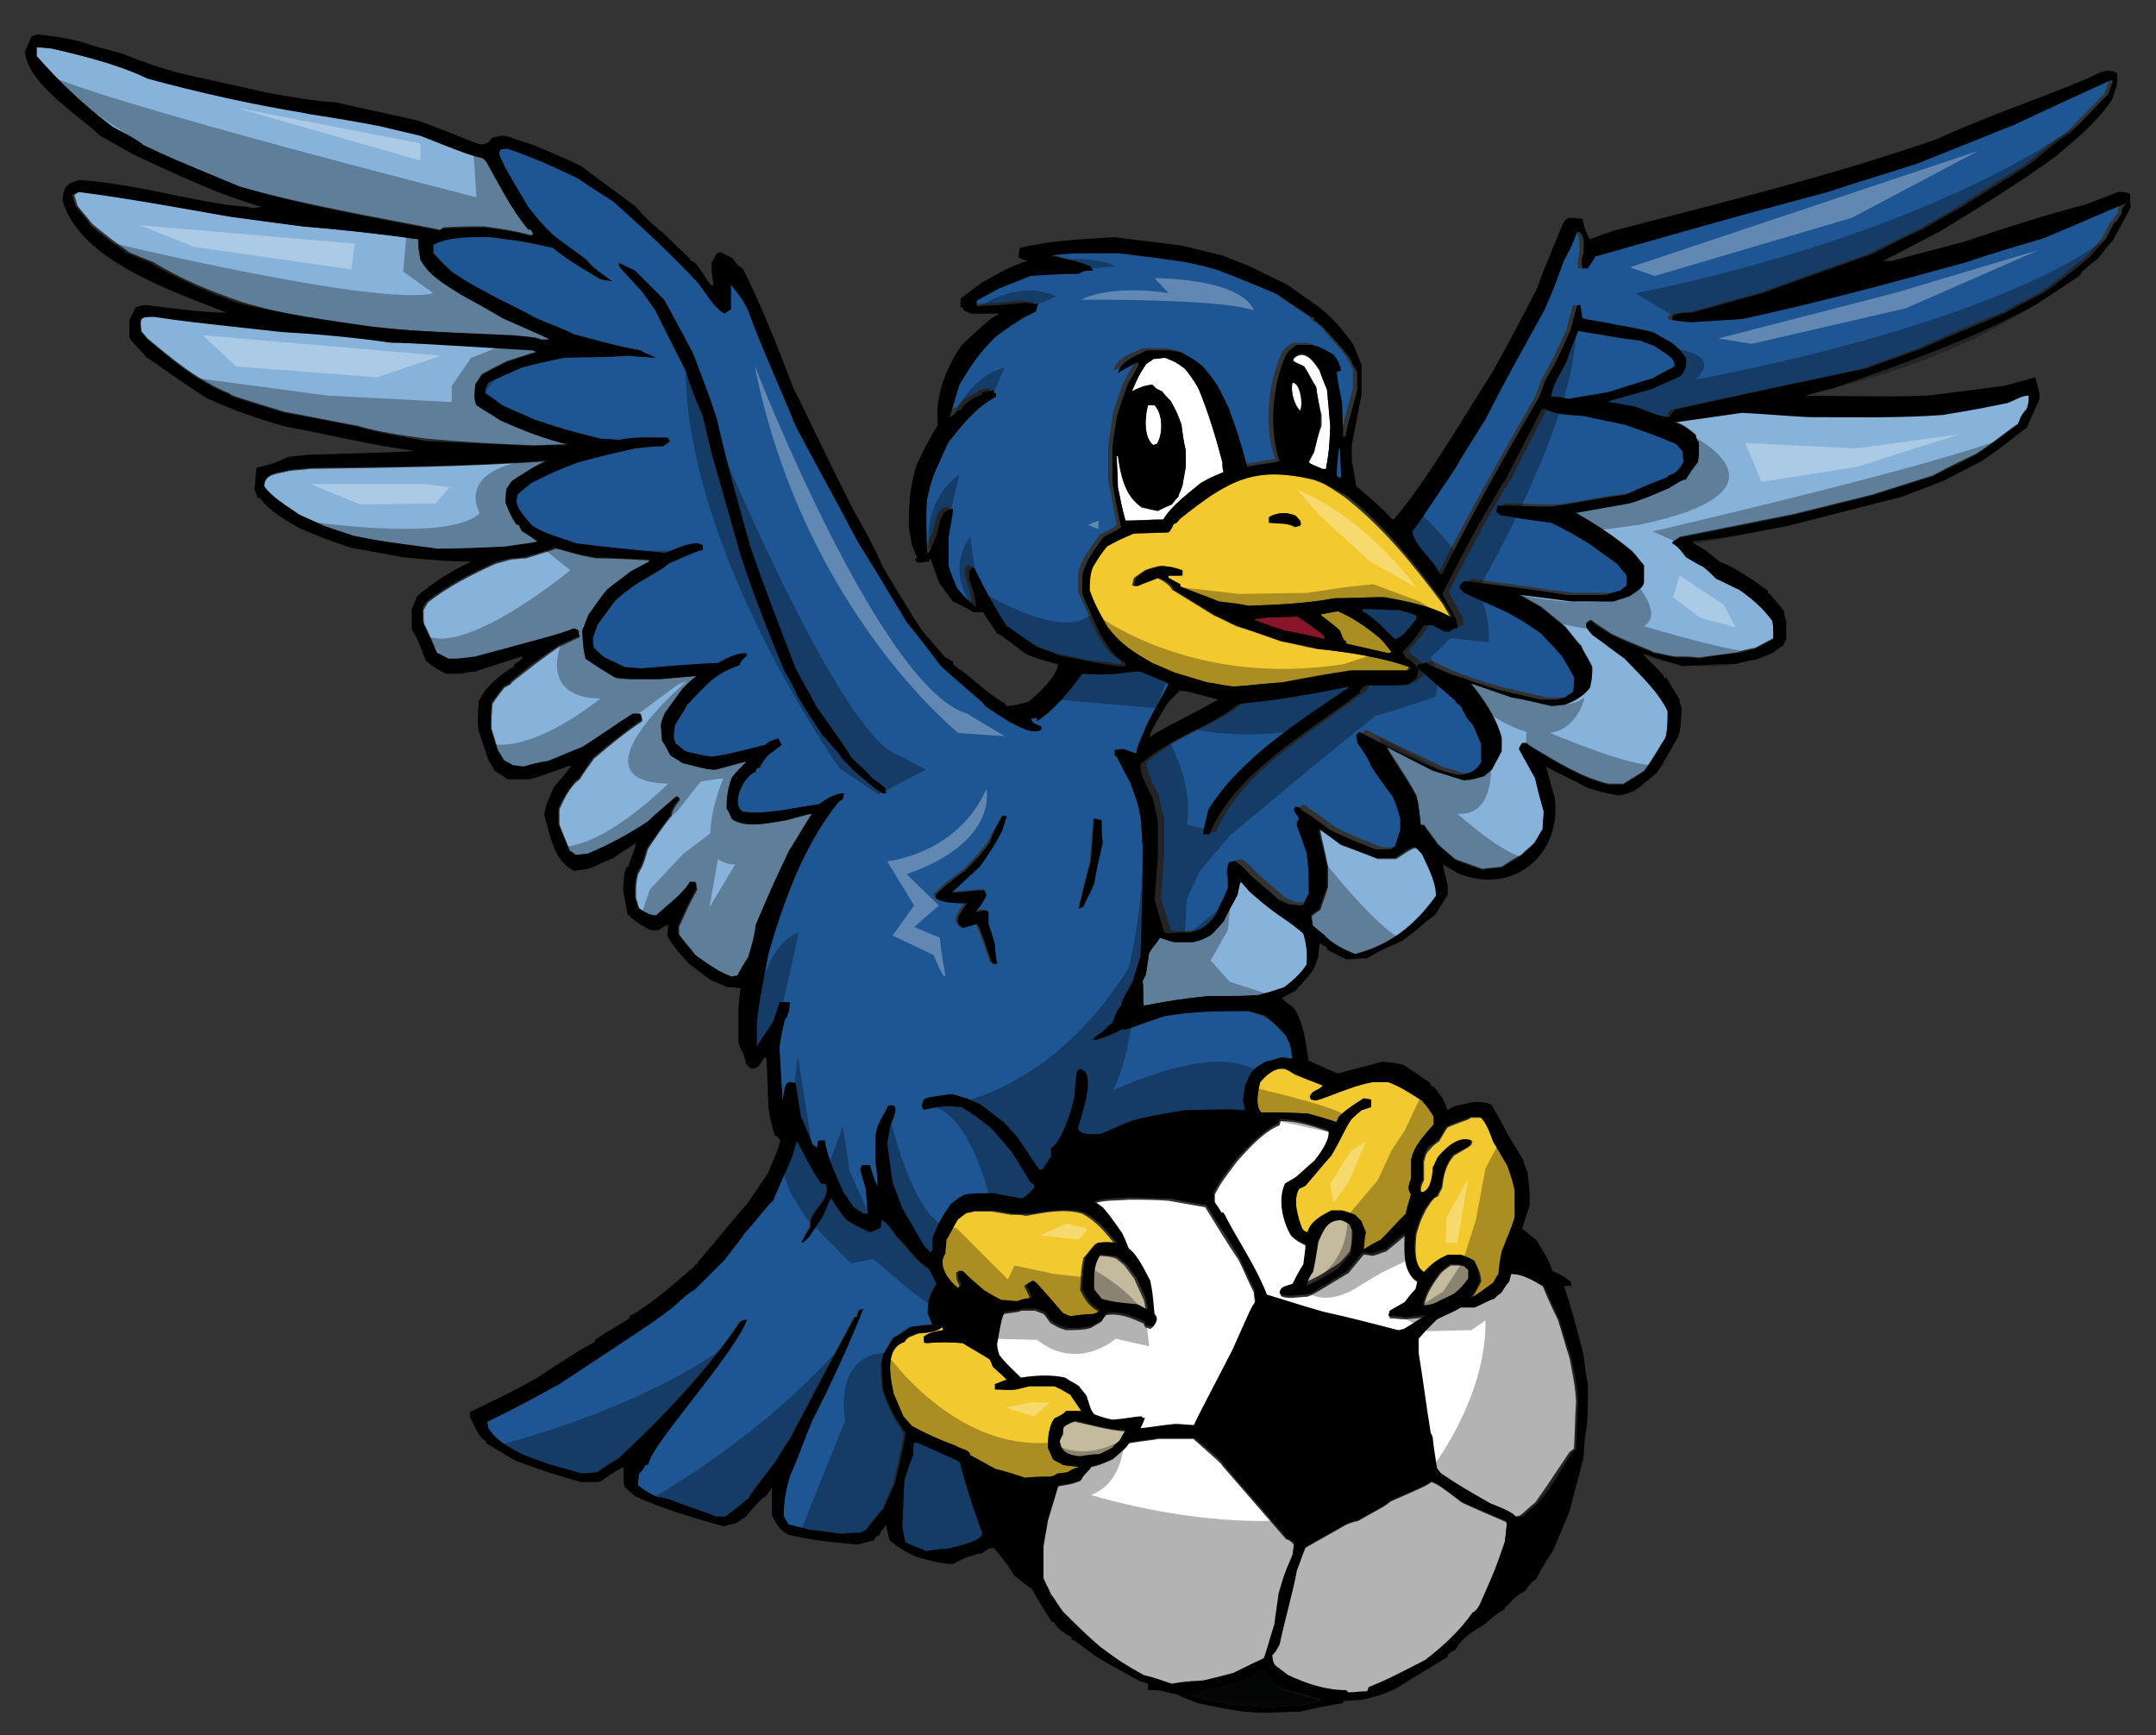
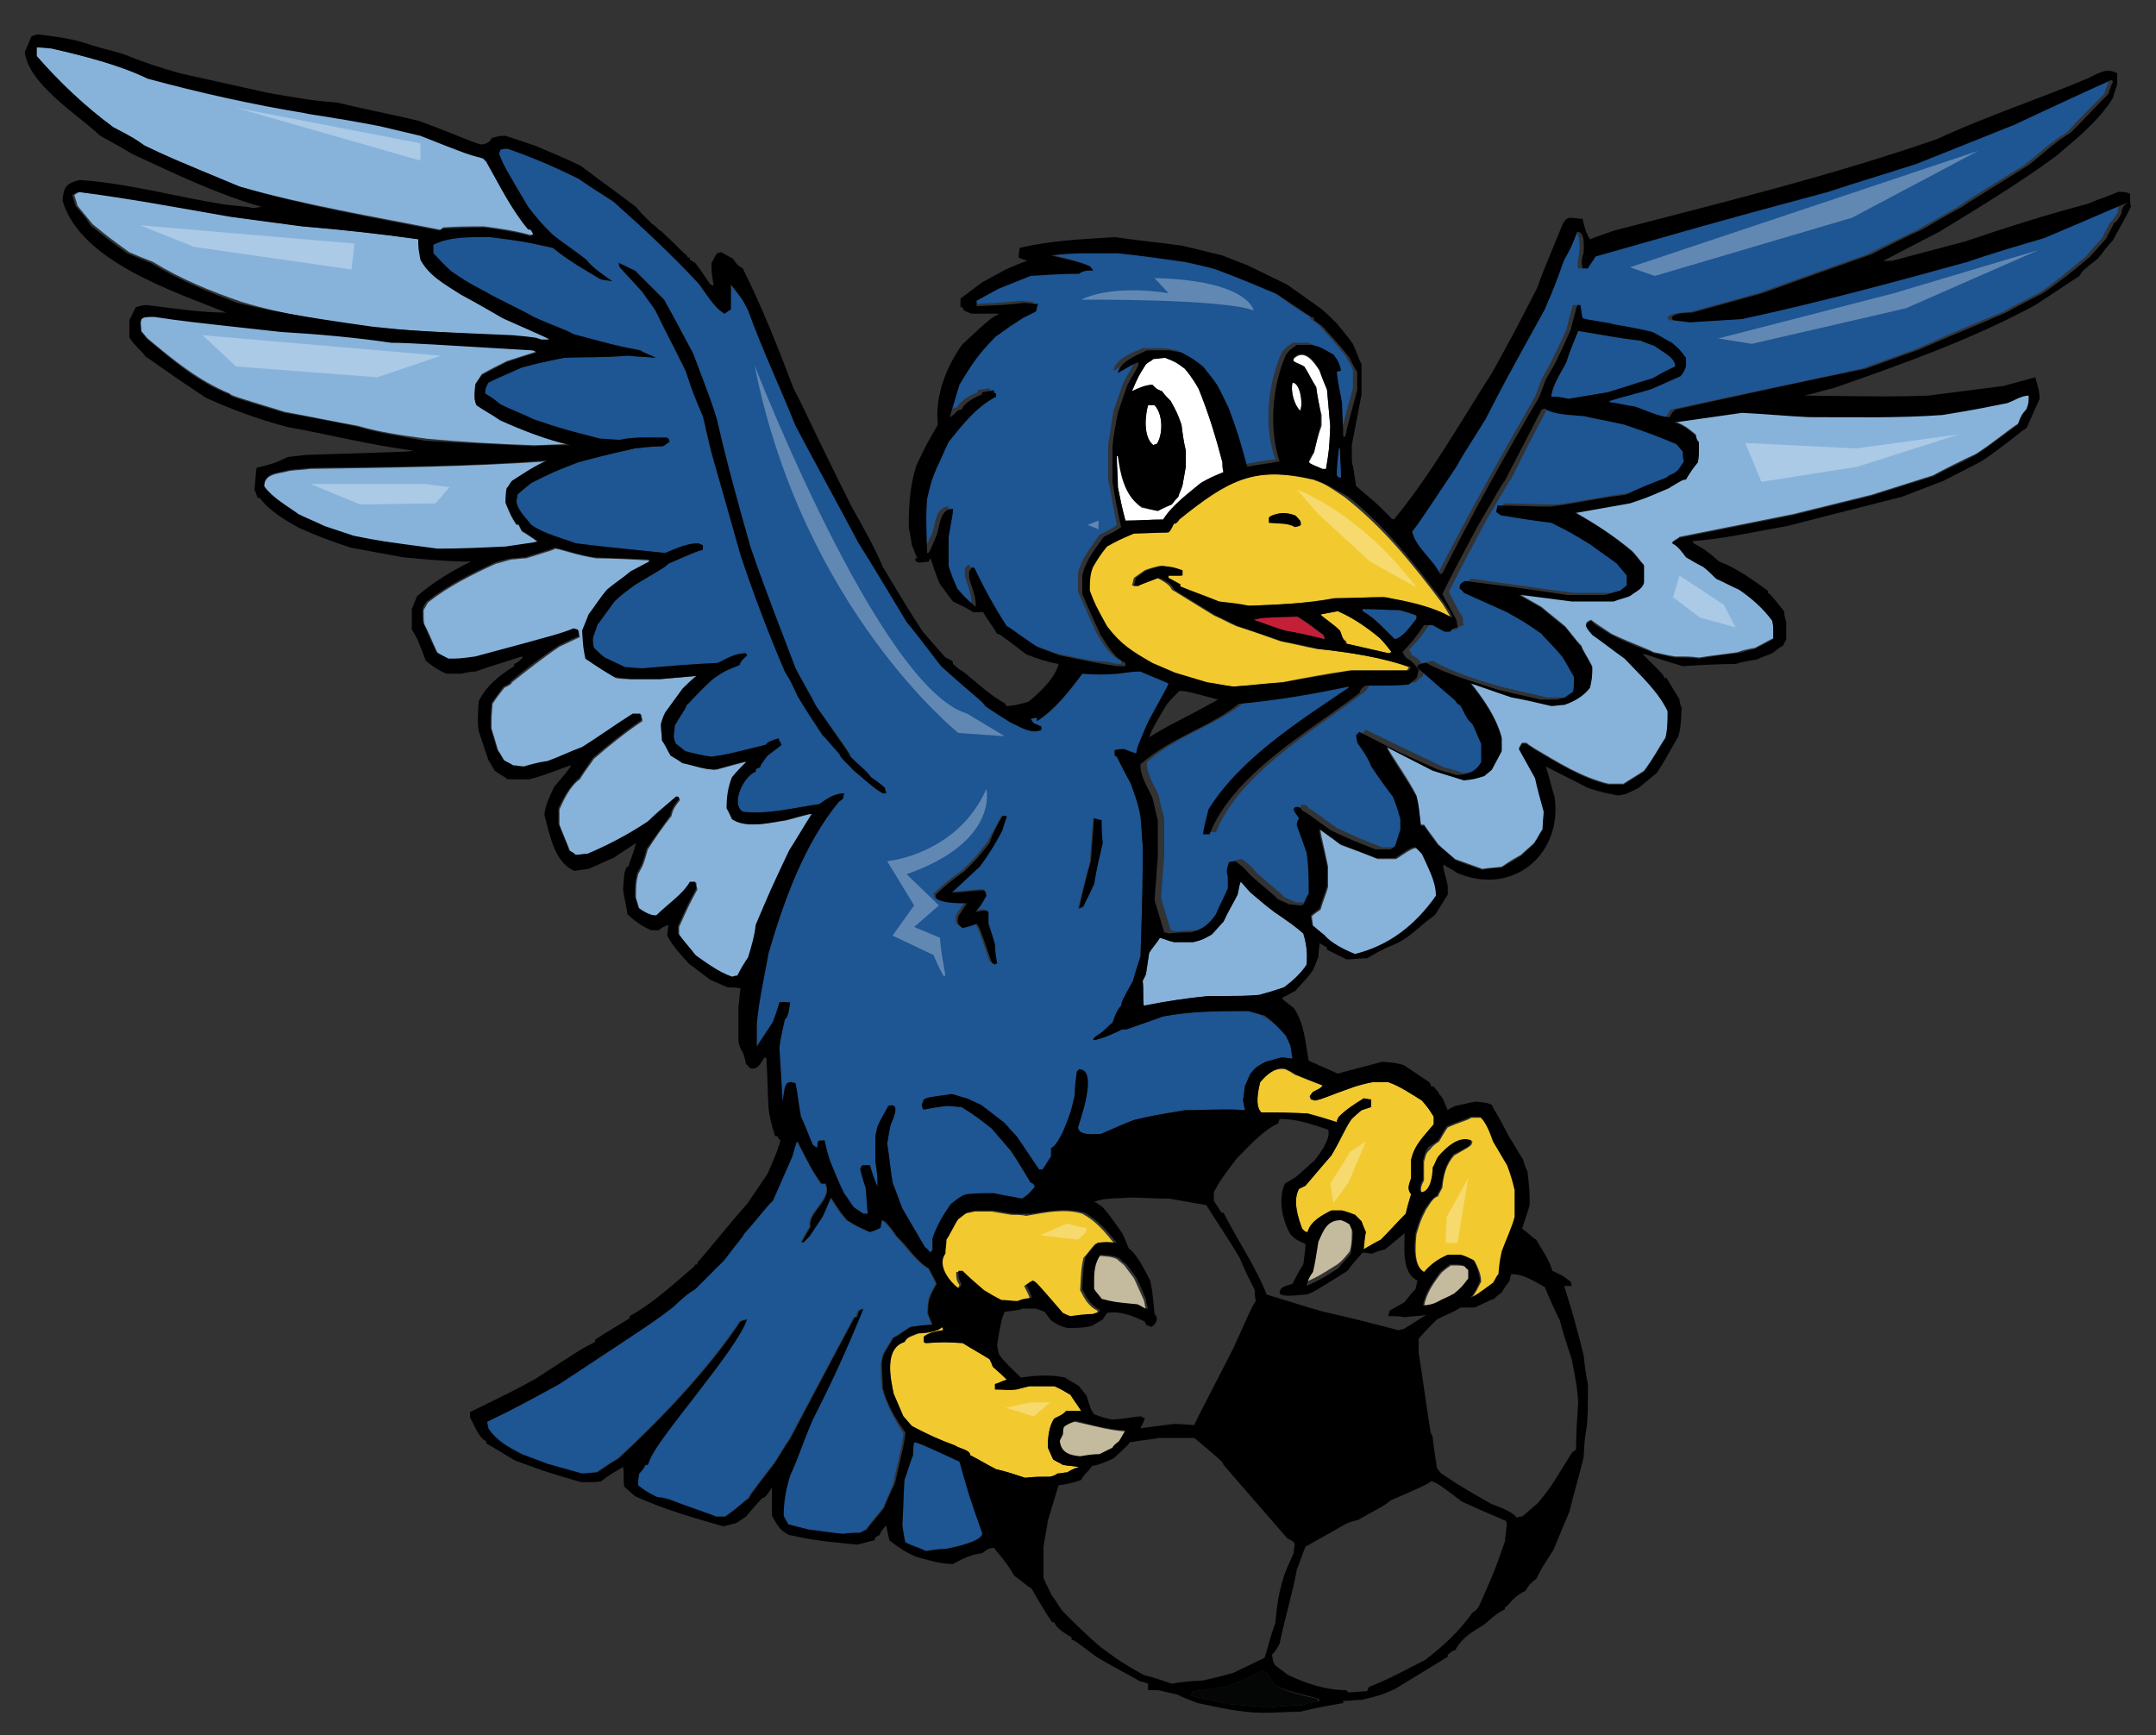
<svg xmlns="http://www.w3.org/2000/svg" version="1.1" id="Layer_1" x="0px" y="0px" width="200px" height="161px" viewBox="0 0 200 161" enable-background="new 0 0 200 161" xml:space="preserve">
  <rect x="0" y="0" width="200" height="161" fill="#333333" stroke="none" />
  <path id="color6" fill="#C4BB9E" d="M99.7,131.9c1.5,0.3,3.1,0.8,4.7,0.9c-0.2,0.3-0.4,0.7-0.6,1c-0.5,0.4-0.5,0.4-0.6,0.6  c-0.4,0.2-0.8,0.4-1.2,0.6c-0.6,0-1.2,0.1-1.8,0.2c-1.1-0.1-1.8-0.4-1.9-1.5c0.1-0.2,0.2-0.4,0.3-0.6c0-0.2,0-0.5,0.1-0.7  C98.9,132.2,99.3,132,99.7,131.9z M106.1,121.5c0.1,0,0.1,0,0.2,0c-0.1-0.3-0.1-0.6-0.2-0.9c-0.3-0.7-0.6-1.3-0.9-2  c-0.3-0.4-0.6-0.8-0.9-1.2c-0.2-0.2-0.5-0.4-0.7-0.6c-0.5-0.2-0.5-0.2-1.7-0.3c-0.7,1-0.6,2-0.6,3.2c0.2,0.3,0.4,0.6,0.7,0.9  c1.2,0.3,1.2,0.3,3.1,0.6C105.6,121.2,105.9,121.3,106.1,121.5z M135,120.1c0.7-0.6,0.7-0.6,1.3-1.4c0-0.3,0-0.5,0-0.8  c-0.1-0.1-0.3-0.3-0.4-0.4c-0.4-0.1-0.4-0.1-1.3-0.1c-0.3,0.2-0.6,0.4-0.9,0.7c-0.7,0.9-1.4,1.9-1.6,3.1c0.4-0.1,0.9-0.1,1.3-0.2  C133.9,120.7,134.4,120.4,135,120.1z M125.2,116.1c0.2-0.6,0.2-1.3,0.2-2c-0.1-0.2-0.2-0.5-0.3-0.7c-0.3-0.1-0.5-0.3-0.8-0.4  c-1.3,0-1.6,1-2.1,2c-0.2,1.9-0.2,1.9-0.5,2.8c-0.2,0.4-0.5,0.8-0.7,1.2c1.3-0.6,1.3-0.6,2.9-1.6  C124.4,117.1,124.8,116.6,125.2,116.1z" />
  <path id="color5" fill="#F2CA30" d="M85.2,123.7c0.5-0.1,1.8-0.2,2.2-0.6c0,0.1,0.1,0.2,0.1,0.3c-0.6,0.1-1.3,0.2-1.8,0.6  c0,0.1,0,0.3,0,0.5c0,0,0.1,0.1,0.2,0.1c1.7-0.1,1.7-0.1,3.4,0c0.8,0.5,1.7,1,2.5,1.5c0.1,0.2,0.2,0.4,0.3,0.7  c0.9,0.8,0.9,0.8,1.3,1.2c-0.4,0.1-0.7,0.3-1.1,0.4c0,0.2,0,0.3,0,0.5c0.9,0,1.1,0.1,2,0c0.4-0.1,0.8-0.2,1.2-0.3c0.8,0,1.5,0,2.3,0  c0.5,0.2,1,0.5,1.5,0.8c0.3,0.5,0.7,1,1,1.5c-0.5,0-0.9,0-1.4,0c-0.3,0.3-0.3,0.3-1.1,0.7c-0.5,0.7-0.6,1.8-0.6,2.7  c0.2,0.4,0.3,0.7,0.5,1.1c0.3,0.2,0.6,0.3,0.9,0.5c0.5,0.1,1,0.1,1.5,0.2c-0.4,0.1-0.8,0.3-1.1,0.5c-0.3,0-0.6,0.1-0.9,0.1  c-0.3,0.2-0.3,0.2-0.7,0.3c-0.8,0-1.6,0-2.3,0.1c-0.9-0.3-1.8-0.6-2.7-0.8c-0.8-0.4-1.6-0.9-2.4-1.3c0-0.5-1-0.6-1.4-0.9  c-1.4-0.5-2.7-1.1-4-1.8c-0.3-0.3-0.5-0.6-0.8-0.9c-0.3-0.7-0.6-1.4-0.9-2.1c-0.3-1.4-0.9-4.2,1-4.8C84.2,124,84.6,124,85.2,123.7z   M93.8,112.7c-0.6-0.1-1.2-0.2-1.8-0.3c-0.5,0-1.1,0-1.6,0c-0.3,0.1-0.6,0.1-0.9,0.2c-0.3,0.2-0.5,0.4-0.8,0.6  c-0.3,0.4-0.8,1.5-1.1,1.9c0,0.4-0.1,0.8-0.1,1.3c-0.8,1.1,0.4,2.6,1.2,3.2c0.2-0.1,0.2-0.1,0.3-0.4c-0.3-0.4-0.3-0.7-0.3-1.2  c0.1,0,0.3,0,0.4,0c0.7,0.6,1.3,1.2,2,1.8c0.5,0.3,1.1,0.6,1.6,0.9c0.5,0,1,0,1.5,0.1c0.5-0.2,0.5-0.2,1.3-0.3c0-0.2,0-0.2-0.5-1.2  c0.2-0.1,0.4-0.3,0.6-0.4c0.3,0.1,0.3,0.1,2.8,3c0.2,0.1,0.5,0.2,0.7,0.3c0.7-0.1,1.4-0.1,2.1-0.2c0.2-0.1,0.4-0.2,0.6-0.2  c0-0.1,0-0.1,0-0.2c-0.8-0.4-1.2-1.1-1.6-1.9c0.1-2,0.1-2,0.3-3c0.4-0.4,0.7-0.9,1.1-1.3c0.8-0.1,0.8-0.1,1.8,0  c-0.9-1.1-1.7-2.1-3-2.8c-1.7-0.5-3.5-0.1-5.2,0.2C94.8,112.7,94.3,112.7,93.8,112.7z M132.1,107.8c0,0.6,0,1.1,0,1.7  c-0.2,0.4-0.4,0.8-0.2,1.2c0.9,0,1.1-1.6,1.1-2.3c0.1-0.3,0.3-0.7,0.5-1c0.7-0.8,1.9-2.1,3.1-1.5c0,0.1-0.1,0.2-0.1,0.3  c-0.2,0.2-0.2,0.2-1.6,1c-0.8,0.9-1,1.9-1.1,3c-0.1,0.2-0.3,0.5-0.4,0.8c-0.5,0.1-0.8,0.8-1.1,1.2c-0.5,1-0.5,1-0.9,2.3  c-0.1,1.1-0.3,3,0.8,3.6c0.7-0.8,1.3-1.2,2.2-1.6c0.4,0,0.8,0,1.2,0c0.4,0.2,0.8,0.3,1.2,0.5c0.3,0.6,0.6,1.2,0.6,1.9  c-0.4,0.8-0.4,0.8-0.9,1.6c0.6-0.3,0.6-0.3,2.1-1.4c0.1-0.3,0.3-0.5,0.5-0.8c0.1-1.1,0.1-1.1,0.3-2.1c0.5-1,1-2.1,1.2-3.2  c0-0.8,0-1.7,0-2.5c-0.2-1.2-0.2-1.2-0.7-2.3c-0.5-0.8-0.9-1.5-1.3-2.2c-0.3-0.8-0.6-1.7-1.2-2.3c-0.3,0-0.6,0-0.9,0  c-0.5,0.3-1.1,0.4-2.2,0.9c-0.3,0.4-0.5,0.8-0.8,1.3c-0.3,0.2-0.6,0.4-0.8,0.7C132.3,107,132.3,107,132.1,107.8z M116.9,100.4  c-0.2,0.8-0.5,2.2,0.1,2.8c1.4,0,2.8,0.1,4.3,0.1c0.9,0.2,1.8,0.5,2.7,0.8c0.1-0.2,0.1-0.4,0.2-0.5c0.7-0.7,1.5-1.2,2.3-1.7  c0.2,0,0.5,0.1,0.7,0.1c0,0.2,0,0.5,0,0.7c-0.3,0.1-0.6,0.2-0.9,0.3c-0.3,0.3-0.6,0.5-0.9,0.8c-0.5,0.7-1,1.9-1.9,3.4  c-0.8,0.9-1.6,1.8-2.4,2.8c-0.2,0.1-0.4,0.2-0.6,0.3c-0.6,1-0.1,2.6,0.3,3.7c0.3,0.3,0.3,0.3,0.5,0.3c0.2-1,1.4-1.6,2.2-2  c0.3,0,0.6,0,1,0c0.4,0.1,0.8,0.2,1.2,0.4c0.2,0.2,0.4,0.4,0.6,0.6c0.1,0.3,0.3,0.7,0.4,1c-0.1,0.5-0.1,1.1-0.2,1.6  c0.5-0.3,1.1-0.6,1.6-0.9c0.8-0.8,1.5-1.6,2.3-2.4c0.1-0.6,0.3-1.2,0.5-1.8c-0.4-0.5-0.2-0.9,0-1.5c0-0.6,0-1.1,0-1.7  c0.3-1.4,1.2-2.2,2.1-3.3c0-0.3,0-0.5,0-0.7c-0.5-0.8-0.5-0.8-1.1-1.5c-1-0.7-1.9-1.3-3.1-1.7c-0.5,0-1,0-1.5,0  c-0.6,0.1-1.1,0.3-1.6,0.4c-2.6,0.9-2.8,1.1-3.7,1.3c-0.1-0.1-0.3-0.1-0.4-0.1c0-0.1-0.1-0.2-0.1-0.3c0.1-0.2,0.2-0.3,0.3-0.4  c0.3-0.2,0.7-0.3,0.9-0.6c-0.9-0.3-1.8-0.7-2.6-1c-0.3-0.2-0.6-0.4-0.9-0.5C118.2,99,117.4,99.8,116.9,100.4z M121.8,44.5  c-5.7-1.3-8,0-12.6,3.7c-0.1,0.2-0.2,0.4-0.5,0.4c-0.3,0.6-0.3,0.6-0.5,0.8c-1.1,0-2.2,0-3.2,0.1c-1.4,0.6-1.4,0.6-2.5,1.2  c-0.4,0.6-0.9,1.3-1.3,1.9c-0.3,0.7-0.3,1.5-0.3,2.2c0.5,1.3,0.5,1.3,1.6,3.3c1.3,1.8,2.3,2.3,4.2,3.4c0.7,0.3,1.4,0.6,2.1,0.9  c1,0.3,2,0.6,3,0.9c0.8,0.1,1.7,0.3,2.5,0.4c1.5-0.1,3-0.3,4.6-0.4c2.1-0.4,4.1-0.8,6.3-1.1c1.8,0,3.5,0,5.3,0  c0.1-0.1,0.1-0.2,0.2-0.3c-2.7-1-5.7-1.4-8.6-1.7c-1.1-0.2-2.2-0.5-3.3-0.7c-1.4-0.5-2.8-1-4.1-1.4c-0.7-0.3-1.4-0.7-2.1-1  c-1.3-0.8-2.6-1.6-3.9-2.4c-0.2-0.5-1-0.9-1.4-1.1c-0.7,0.3-1.3,0.5-2,0.8c-0.1,0-0.2-0.1-0.3-0.1c0.1-0.2,0.1-0.5,0.2-0.7  c0.3-0.2,0.7-0.5,1-0.7c0.5-0.2,0.9-0.3,1.4-0.4c1,0.1,1,0.1,1.9,0.4c0,0.1,0,0.3,0,0.5c-0.5,0-0.9,0-1.3,0c0,0.1,0,0.1,0,0.2  c0.4,0.2,0.7,0.4,1.1,0.6c0,0.1,0,0.1,0,0.2c1.2,0.5,2.4,0.9,3.6,1.4c0.9,0.1,1.8,0.3,2.8,0.4c2.6-0.1,5.4-0.2,8-0.7  c1.5,0,3-0.1,4.6-0.1c2.1,0.4,4.3,0.8,6.2,1.9c0-0.2,0-0.2-0.7-1.3c-2.7-3.6-5.5-7.1-9.1-9.9C122.9,44.9,122.9,44.9,121.8,44.5z   M120.7,48.7c-0.2,0-0.3,0.1-0.5,0.1c-0.6-0.4-1.6-0.3-2.4-0.4c0-0.2,0-0.4,0-0.5c0.8-0.4,1.5-0.3,2.3-0.1c0.2,0.1,0.3,0.3,0.5,0.5  C120.7,48.4,120.7,48.6,120.7,48.7z M124.9,59.7c0-0.1,0-0.1,0-0.2c-0.4-0.2-0.4-0.6-0.6-1c-0.6-0.6-1.7-1.3-1.8-1.5  c0.5-0.1,1.1-0.2,1.6-0.3c1.4,0.6,2.7,1.5,3.9,2.5c0.4,0.4,0.7,0.8,1.1,1.3c-0.1,0-0.2,0.1-0.3,0.1C127.5,60.3,126.2,60,124.9,59.7z  " />
  <path id="color4" fill="#C31F39" d="M120.3,57.2c0.8,0.5,1.6,1.1,2.4,1.7c0.2,0.3,0.2,0.3,0.1,0.4c-1.2-0.3-2.5-0.6-3.7-0.8  c-1-0.3-2-0.7-2.9-1C117,57.3,117,57.3,120.3,57.2z" />
  <path id="color3" fill="#1E5593" d="M124.4,44.3c-0.1,0-0.2,0-0.2,0c-0.1-0.1-0.1-0.1-0.2-0.2c0-0.8,0.1-1.7,0.2-2.5  c0,0,0.1,0,0.1,0C124.4,42.5,124.4,43.4,124.4,44.3z M131.4,57.4c0-0.1,0-0.2,0-0.3c-0.5-0.2-1.1-0.3-1.6-0.5  c-1.1,0-2.3-0.1-3.4-0.1c0,0.1,0,0.1,0,0.2c1.2,0.6,2.1,1.7,3,2.6C130.1,59.2,130.9,58,131.4,57.4z M89.1,135.6  c0.9,3.2,0.9,3.2,2.1,6.6c0,0.8-3,1.4-3.5,1.5c-0.6,0-1.2,0.1-1.8,0.2c-0.6-0.3-1.3-0.5-1.9-0.8c-0.1-0.3-0.1-0.3-0.3-1.6  c0.1-1.4,0.1-2.8,0.2-4.2c0.3-0.8,0.5-1.6,0.8-2.3c0-0.4,0-0.8,0.1-1.2C85.4,133.9,85.4,133.9,89.1,135.6z M81.8,128.8  c-0.1-0.8-0.1-1.5-0.1-2.3c0.1-0.3,0.1-0.6,0.2-0.9c0.3-0.5,0.6-1,0.9-1.5c0.5-0.2,0.7-0.5,1.6-1c0.7-0.1,1.3-0.1,2-0.2  c-0.1-0.5-0.3-0.7-0.4-1.1c0-0.4,0.1-0.8,0.1-1.2c0.2-0.6,0.2-0.6,0.7-1.5c-0.2-0.5-0.5-1-0.7-1.4c-1.2-0.7-2-2-3-3  c-0.2-0.3-1-1.5-1.4-1.5c-0.1,0.2-0.1,0.5-0.1,0.7c-0.4,0.3-0.4,0.3-1,0.4c-1.3-0.6-1.3-0.6-2.1-1.1c-0.6-0.7-0.6-0.7-1.5-2.1  c-0.3,0.6-0.5,1.2-0.8,1.8c-0.4,0.6-0.8,1.2-1.2,1.8c-0.2,0.2-0.4,0.4-0.6,0.6c-0.1,0-0.1-0.1-0.1-0.1c0.3-0.5,0.5-1,0.8-1.4  c-0.3-1.4,2.2-2.6,1.4-4c-0.1,0-0.3,0-0.4,0c-0.8-1.3-0.8-1.3-2.2-3.9c-0.1,0-0.1,0-0.5,1.4c-0.6,1.4-1.2,2.7-1.8,4.1  c-0.5,0.4-1.5,1.8-2.7,3.1c-0.1,0.3-0.3,0.4-1.8,2.4c-0.9,0.9-1.8,1.8-2.7,2.7c-0.7,0.5-0.7,0.5-2.1,1.7c-1.7,1.3-1.7,1.3-10.5,7.1  c-2.2,1.3-4.4,2.5-6.7,3.5c0,0.2,0.1,0.4,0.1,0.6c0.8,1.2,1.9,1.7,3.1,2.4c0.8,0.3,1.6,0.6,2.4,0.9c1.1,0.3,2.1,0.6,3.2,0.9  c0.5,0,0.9-0.1,1.4-0.1c0.7-0.5,1.3-0.9,2-1.3c3.9-3.6,8.3-8.2,11.3-12.7c0.2-0.1,0.4-0.2,0.6-0.2c-1,2.9-8.3,10.9-9,13  c-0.1,0.2-0.1,0.3-0.2,0.5c-0.1,0-0.1,0-0.2,0c-0.3,0.5-0.3,0.5-0.6,0.8c-0.1,0.6-0.1,0.6-0.1,1.1c0.8,0.6,0.8,0.6,1.8,1.1  c0.4,0.1,0.7,0.1,1.1,0.2c2.3,0.9,4.1,1.4,4.3,1.6c0.3,0,0.6,0,0.9,0c1.3-0.9,2-1.6,2.2-1.7c0.1-0.3,0.1-0.3,2.4-3.3  c0.5-0.7,0.9-1.5,1.4-2.2c2-3.8,4-7.5,6-11.3c0.1,0,0.1,0,0.2,0c0-0.2,0.1-0.4,0.2-0.6c0.1-0.1,0.2-0.1,0.4-0.2  c-1.4,3.5-3,6.9-4.7,10.3c-1.1,2.6-1.2,3.2-2.1,5.2c-0.3,1.2-0.5,2.4-0.6,3.7c0.1,0.3,0.2,0.5,0.4,0.8c0.6,0.1,1.3,0.3,1.9,0.5  c1.1,0.1,2.1,0.3,3.2,0.4c0.5,0,1.1-0.1,1.6-0.1c0.2-0.1,0.4-0.2,0.6-0.3c0.5-0.7,1-1.3,1.6-2c0.3-0.7,0.6-1.4,0.9-2.1  c0.9-3.9,0.9-3.9,1-4.8C83,131.7,82.2,130.3,81.8,128.8z M117,94.2c1,0.5,1.6,1.1,2.3,1.9c0.1,0.3,0.3,0.6,0.4,0.9  c0.1,0.4,0.1,0.8,0.2,1.2c-0.3,0-0.7-0.1-1-0.1c-0.5,0.1-1,0.3-1.5,0.4c-0.9,0.5-0.9,0.5-1.4,1.1c-0.2,0.4-0.3,0.7-0.5,1.1  c-0.1,0.5-0.1,0.9-0.2,1.4c0.1,0.3,0.1,0.6,0.2,0.9c-1.3-0.1-1.3-0.1-5.6,0c-3,0.5-3,0.5-4.7,0.9c-1.1,0.4-2.1,0.9-3.1,1.3  c-0.6,0-2,0.2-2.1-0.6c0.2-0.7,1.9-5.4,0.1-5.4c-0.1,0.1-0.1,0.1-0.2,0.2c-0.1,0.7-0.2,1.4-0.2,2.2c-0.4,1.7-0.4,1.7-1.1,3.4  c-0.2,0.4-0.7,1.4-1.1,1.5c0,0.3,0,0.5,0,0.8c-0.3,0.4-0.5,0.8-0.8,1.2c-0.1,0-0.2,0-0.3,0c-0.7-1-1.4-2.1-2.1-3.1  c-0.4-0.4-0.8-0.9-1.2-1.3c-0.7-0.5-1.4-1.1-2.1-1.6c-0.4-0.2-0.9-0.4-1.3-0.6c-0.5-0.1-0.9-0.3-1.4-0.4c-2.2,0.3-2.2,0.3-2.6,0.5  c-0.1,0.2-0.1,0.3-0.2,0.5c0,0.1,0.1,0.2,0.1,0.4c0.2,0.1,0.4-0.1,2.3-0.3c0.4,0,0.9,0.1,1.3,0.1c1.4,0.9,1.4,0.9,2.8,2  c0.6,0.7,1.2,1.4,1.8,2.1c0.6,0.9,1.2,1.9,1.8,2.9c0.3,0.1,0.3,0.2,0.4,0.4c-0.6,0.7-0.6,0.7-1.2,1.1c-0.9-0.2-1.7-0.3-2.6-0.5  c-1.6,0-1.6,0-2.6,0.1c-0.5,0.2-0.5,0.2-1.4,0.9c-0.7,1-1.3,2-1.7,3.2c0,0.4,0,0.7,0,1.1c-0.1,0-0.1,0.1-0.2,0.2  c-0.2-0.2-0.3-0.4-0.5-0.5c-0.7-1.2-1.4-2.4-2.1-3.6c-0.3-0.8-0.6-1.6-0.9-2.4c-0.2-1.2-0.3-2.4-0.5-3.6c0.1-0.6,0.2-1.2,0.3-1.7  c0.1-0.3,1.1-2.2-0.2-1.8c-0.3,0.6-0.7,1.2-1,1.9c-0.1,0.4-0.2,0.8-0.2,1.2c0,0.6,0,1.3,0,2c0.2,1.4,0.2,1.4,0.2,2.4  c-0.3-0.7-0.5-1.3-0.7-2c-0.2,0-0.5,0-0.7,0c-0.1,0.1-0.1,0.2-0.2,0.3c0.1,0.6,0.3,1.2,0.5,1.8c0.1,0.8,0.1,1.6,0.2,2.4  c-0.1,0-0.3,0-0.4,0c-0.3-0.2-0.6-0.4-0.9-0.6c-0.3-0.4-0.6-0.9-0.9-1.3c-0.5-1-0.9-2-1.3-3c-0.2-0.6-0.4-1.3-0.5-1.9  c-0.8,0-0.6,0-0.7,0.7c-0.1-0.1-0.3-0.2-0.4-0.3c-0.4-0.9-0.7-1.8-1.1-2.6c-0.2-1-0.3-2.1-0.5-3.1c-0.4-0.1-0.4-0.2-0.8,0  c-0.2,0.3-0.2,0.3-0.4,1.7c-0.1-1.7-0.2-3.4-0.3-5c0.1-0.9,0.3-1.7,0.5-2.6c0.4-0.4,0.4-1.1,0.5-1.6c-0.4,0-0.6-0.1-1,0  C72,94,72,94,71.7,94.8c-0.5,0.8-1,1.5-1.5,2.3c0-0.7,0-1.4,0-2.1c0.2-2.2,0.7-4.4,1.1-6.6c1.4-4.8,3.3-10.1,6.5-14  c0.1-0.1,0.3-0.2,0.4-0.3c0-0.2,0.1-0.3,0.1-0.5c-0.9,0-1.6,0.5-2.3,1c-2.2,0.3-4.8,1-7.1,0.7c-1.2-0.8,0.2-3.4,1.2-3.7  c0-0.1,0-0.2,0.1-0.3c0.1,0,0.2-0.1,0.3-0.1c0.1-0.3,0.1-0.3,0.7-1.1c1.2-0.9,1.2-0.9,1.3-1c-0.1-0.2-0.2-0.4-0.3-0.6  c-0.9,0.3-0.9,0.3-1.2,0.6C67.4,70,67.4,70,66,70.2c-0.8-0.1-1.6-0.3-2.4-0.5c-0.3-0.2-0.6-0.5-0.9-0.7c-0.1-0.2-0.2-0.5-0.2-0.7  c0-0.3,0.1-0.7,0.1-1c0.5-0.9,1-1.5,1.1-1.9c0.2-0.1,0.8-0.9,2.1-2.1c0.4-0.4,0.9-0.7,1.4-1c0.4-0.2,0.9-0.4,1.4-0.6  c0.1-0.4,0.4-0.6,0.7-0.9c0-0.1-0.1-0.1-0.1-0.2c-1,0-1.8,0.5-2.6,0.9c-2.3,0.1-4.6,0.3-7,0.5C59,62,58.5,61.9,58,61.9  c-0.6-0.3-1.3-0.6-1.9-0.9c-0.4-0.3-0.7-0.6-1-0.9c-0.1-0.3-0.1-0.6-0.1-0.9c0.1-0.4,0.3-0.8,0.4-1.2c0.5-0.7,1.1-1.5,1.6-2.2  c0.6-0.6,1.3-1.1,2-1.6c2.7-1.6,2.7-1.6,3-1.9c2.5-1.1,2.5-1.1,3.2-1.3c0-0.1,0-0.3,0-0.4c-0.1-0.1-0.3-0.1-0.4-0.2  c-1.1,0-2.1,0.5-3.1,0.9c-5.9-0.6-5.9-0.6-8.3-0.9c-1.3-0.5-3-0.9-4.1-1.7c-0.4-0.5-0.8-0.9-1.1-1.4C48,47,48,46.8,47.9,46.6  c0-0.2,0.1-0.5,0.1-0.7c0.4-0.4,0.8-0.7,1.3-1.1c2-1,2-1,4.3-1.9c1.8-0.5,3.5-0.9,5.3-1.3c0.9-0.1,1.7-0.2,2.6-0.2  c0.2-0.1,0.4-0.3,0.6-0.4c0-0.2,0-0.2-0.2-0.4c-1.5,0-3-0.1-4.4,0.2c-0.6,0-1.2-0.1-1.8-0.1c-3.5-0.9-3.5-0.9-6.2-1.8  c-1-0.5-2.1-0.9-3.1-1.4c-0.6-0.5-0.6-0.5-1.4-1c0-0.5,0.1-0.6,0.3-1c1-0.5,2-0.9,3.1-1.4c1.5-0.4,1.5-0.4,3.9-0.9  c2-0.1,3.2,0,6-0.2c0.8,0.1,1.7,0.1,2.5,0.2c-0.2-0.2-1-0.4-1.4-0.7c-2.1-0.4-2.1-0.4-6.2-1.5c-0.9-0.5-1.7-0.7-3.7-1.6  c-0.6-0.4-3.6-1.8-4.4-2.3c-1.7-0.9-1.7-0.9-3.2-1.9c-0.9-0.8-1-1-1.7-1.7c0-0.3,0-0.5,0-0.8c1.6-0.8,3.6-0.7,5.3-0.7  c3.1,0.4,3.1,0.4,5.8,1c1.3,1.1,2.9,2,4.4,2.9c0.3,0.1,0.7,0.1,1.1,0.2c-0.8-0.6-1.8-1.2-2.4-2c-1-0.8-2.1-1.5-3.1-2.3  c-1.2-1.2-1.2-1.2-2.3-2.6c-2.2-3.7-2.2-3.7-2.7-4.9c0-0.1,0.1-0.3,0.1-0.4c0.2-0.1,0.5-0.1,0.7-0.1c2.3,0.8,4.4,1.7,6.6,2.8  c1,0.7,2.1,1.4,3.2,2.1c2.7,2.4,5.4,4.9,7.9,7.6c0.7,0.9,1.4,2.2,2.4,2.8c0.2-0.1,0.4-0.3,0.6-0.4c0-0.8,0-1.5,0-2.3  c1.1,1.4,1.1,1.4,1.6,2.4c1.3,3.6,3,7.2,4.4,10.7c1.9,3.6,3.9,7.2,5.8,10.8c1.5,2.4,3,4.9,4.5,7.4c1.1,1.3,2.1,2.7,3.2,4.1  c3.1,2.8,3.9,3.3,4.1,3.7c0.7,0.5,1.5,1,2.3,1.5c0.7,0.3,2,1.2,2.9,0.7c0-0.1,0-0.2,0-0.3c-0.2-0.1-0.5-0.2-0.7-0.3  c-0.1-0.1-0.2-0.3-0.3-0.4c0.4-0.1,0.4-0.1,0.6-0.1c0,0.1,0,0.2,0,0.3c1.7-1.1,3-2.8,4.2-4.4c1.7,0.1,1.7,0.1,3.3,0  c1.5-0.2,1.5-0.2,2.1-0.2c0.9,0.4,1.7,0.7,2.6,1.1c-0.1,0.4-1.1,2-2,3.8c-0.9,2.1-0.9,2.1-1,2.7c-0.4-0.1-0.8-0.3-1.1-0.4  c-0.3,0-0.6,0-0.9,0.1c0,0.2,0,0.3,0,0.5c0.1,0,0.1,0.1,0.2,0.1c0.4,0.8,0.8,1.6,1.3,2.5c0.7,2,0.7,2,0.9,3.1  c0.1,0.8,0.1,1.7,0.2,2.6c0,3.8,0,3.8-0.2,10.3c-0.2,0.7-0.5,1.5-0.7,2.3c-1,1.8-1,1.8-1.1,2.3c-0.4,0.4-0.6,1-0.8,1.6  c-0.3,0.1-0.6,0.7-1.5,1.2c-0.1,0.1-0.2,0.2-0.3,0.3c0,0,0.1,0.1,0.1,0.1c0.9-0.2,1.8-0.6,2.6-1c0.1,0,0.3,0,0.4,0  c1.1-0.4,2.3-0.8,3.4-1.2c2.6-0.5,5.2-0.5,7.9-0.5C116,93.9,116.5,94,117,94.2z M82.2,73.6c0-0.2-0.1-0.3-0.1-0.5  c-0.4-0.3-0.9-0.7-1.3-1c-0.6-0.7-0.9-0.8-1.9-1.9c-0.1-0.4-0.1-0.4-3.2-4.7c-0.6-1.2-1.3-2.4-1.9-3.5c-1.5-3.7-3-7.5-4.2-11.3  c-1.1-3.9-2.2-7.9-3.1-11.8c-0.5-1.6-0.5-1.6-2.2-6.1c-0.9-1.7-1.8-3.3-2.7-5c-0.9-0.9-1.8-1.8-2.7-2.7c-0.5-0.2-1-0.5-1.5-0.7  c0,0.1,0.1,0.3,0.1,0.4c0.7,0.7,1.4,1.5,2.1,2.3c0.4,0.5,0.8,1.1,1.2,1.7c0.9,1.8,1.8,3.7,2.8,5.6c0.7,2.1,0.7,2.1,1.6,4.2  c0.2,1.1,0.5,2.3,0.8,3.4c0.9,3.2,1.8,6.4,2.7,9.5c1.2,3.6,2.6,7.3,4.1,10.8c0.5,0.8,0.5,0.8,1.2,2.3c0.8,1.2,1.5,2.4,2.3,3.6  c0.3,0.3,0.3,0.3,1.6,1.8c0.1,0.2,1,1,1.2,1.4c2.1,1.7,2.1,1.7,2.8,2.2C82,73.6,82.1,73.6,82.2,73.6z M93.3,75.7c-0.1,0-0.3,0-0.4,0  c-0.4,0.8-0.9,1.6-1.3,2.4c-1.1,1.4-1.1,1.4-2.3,2.6c-1.5,1.1-1.5,1.1-2.7,2.2c0,0.1,0.1,0.3,0.1,0.4c0.7,0.4,1.9,0.4,2.8,0.4  c-0.3,0.4-0.6,0.8-0.8,1.2c-0.1,0.6-0.1,0.7,0.4,1.1c0.8-0.1,0.8-0.1,1.3-0.4c0.3,0.4,0.3,0.4,1.4,3.6c0.1,0,0.2,0.1,0.3,0.2  c0.1,0,0.1-0.1,0.2-0.1c-0.1-0.6-0.1-1.2-0.2-1.8c-0.2-0.6-0.4-1.3-0.6-1.9c0-0.4,0-0.7,0-1.1c-0.3-0.3-0.8,0-1.2,0  C91,84,91,84,91.5,83c-0.1-0.4-0.1-0.4-0.3-0.5c-0.9,0-1.8,0.2-2.9,0.2c0.8-0.8,1.7-1.6,2.6-2.4c0.8-1.1,1.5-2.2,2.1-3.4  C93.1,76.5,93.2,76.1,93.3,75.7z M101.5,82c0.2-1.3,0.4-2.5,0.7-3.8c0-0.7-0.1-1.4-0.1-2.1c-0.2-0.1-0.5-0.1-0.7-0.2  c-0.1,1.3-0.2,2.7-0.3,4c-0.4,1.5-0.7,2.9-1.1,4.4c0.1-0.1,0.3-0.2,0.4-0.2C100.9,83.4,101.2,82.7,101.5,82z M121.8,78.9  c-0.3-0.8-0.6-1.7-0.9-2.5c0-0.3,0-0.3,0.2-0.7c-0.2-0.3-0.3-0.6-0.5-0.8c0-0.1,0-0.1,0.1-0.2c0.3-0.1,0.6,0,0.7,0.3  c0.4,0.2,0.4,0.2,2.6,1.8c1.9,0.9,1.9,0.9,4.2,1.8c0.5,0,0.9,0,1.4,0c0.1-0.1,0.3-0.2,0.4-0.3c0.2-0.5,0.3-1,0.5-1.5  c0-0.4,0-0.7,0-1c-0.2-1.1-0.2-1.1-0.7-2.1c-0.7-1-1.3-1.9-2-2.8c-0.3-0.8-0.8-1.5-1.3-2.2c0-0.3-0.1-0.5-0.1-0.7  c0.1-0.1,0.2-0.2,0.3-0.3c3.5,1.7,3.5,1.7,7.3,3.5c0.5,0.1,1.1,0.3,1.7,0.5c1,0,1.8-0.3,2.3-1.2c0-0.6,0-1.1,0-1.7  c-0.3-0.6-0.5-1.2-0.8-1.8c-0.5-0.5-0.5-0.5-1.1-1.7c-0.4-0.3-0.4-0.3-0.5-0.5c-2.7-2.3-3.3-2.9-3.5-3c0-0.1,0-0.2,0-0.3  c0.2-0.1,0.5-0.1,0.8-0.2c1.9,1.1,4.5,1.9,6.7,2.5c1.3,0.3,2.6,0.6,3.9,0.9c0.5,0,1.1,0,1.6,0c0.2-0.1,0.5-0.2,0.7-0.2  c0.2-0.2,0.5-0.4,0.7-0.5c0.1-0.4,0.1-0.4,0.1-1.4c-0.4-0.6-0.8-1.3-1.1-1.9c-1.1-1.3-1.8-1.9-1.9-2.1c-1.6-1.1-1.6-1.1-3.2-2  c-1.3-0.6-2.7-1.2-4-1.8c-0.1-0.1-0.3-0.3-0.4-0.4c0-0.4,0.1-0.5,0.5-0.7c3.1,0.4,6.3,0.9,9.5,1.3c1.1,0,2.3,0,3.5,0  c0.5-0.1,0.9-0.3,1.4-0.4c0.2-0.2,0.4-0.3,0.6-0.5c0-0.3,0-0.6,0-0.9c-0.3-0.4-0.6-0.7-0.9-1.1c-0.8-0.6-1.7-1.2-2.5-1.8  c-1.8-1.1-1.8-1.1-3.6-2c-2.3-0.2-2.3-0.2-4.7-0.7c-0.1-0.1-0.3-0.2-0.4-0.3c0-0.2,0-0.4,0.1-0.6c1.6,0,3.3,0.1,4.9,0.1  c1.9-0.2,3.9-0.7,7-1.1c1.3-0.5,2.5-1.1,3.8-1.6c0.2-0.2,0.2-0.2,0.7-0.4c0.3-0.3,0.3-0.3,0.9-1.1c0-0.3-0.1-0.6-0.1-0.9  c-0.2-0.2-0.4-0.5-0.6-0.7c-2.2-0.9-2.2-0.9-4.8-1.8c-1.3-0.3-2.6-0.5-3.8-0.8c-1-0.1-2.8,0-3.6-0.7c-0.1,0-0.2,0-0.3,0.1  c-1.2,2.2-2.3,4.4-3.4,6.6c-0.3,0.4-0.5,0.8-2.4,4c-1.1,2.1-2.3,4.3-3.4,6.5c0.4,0.8,0.8,1.6,1.3,2.4c0,0.2,0,0.5,0.1,0.7  c-0.4,0.1-0.4,0.1-0.7,0.4c-0.2,0-0.4,0-0.5,0c-0.4-0.2-0.8-0.4-1.1-0.6c-0.3,0-0.5,0-0.8,0c-0.9,1.3-0.9,1.3-2,2.5  c0.1,0.1,0.2,0.3,0.3,0.5c0.6,0.3,0.9,0.7,1.2,1.2c-0.1,0.2-0.2,0.5-0.2,0.7c-0.3,0.2-0.5,0.4-0.7,0.6c-1,0.1-1,0.1-4,0.1  c-0.3,0.2-0.4,0.4-0.6,0.7c-4.7,3.6-11.7,7.6-13.9,13.1c-0.2,0-0.4,0-0.6,0c0.1-0.7,0.1-0.7,0.5-2.3c3-4.7,8.4-8.3,13-11.3  c0-0.1,0-0.1,0-0.1c-3.4,0.7-6.8,1.4-10.2,1.6c-2.7,2.2-6.3,3.1-9.1,5.6c-0.1,1,0.7,2.2,1.1,3.1c0.1,0.7,0.3,1.4,0.5,2.1  c0,1.1,0,2.3,0,3.4c-0.1,1.3-0.2,2.7-0.3,4c0.3,1,0.6,2,0.9,3c0.1,0,0.3,0.1,0.5,0.1c0.7,0,1.3-0.1,2-0.1c1.1-0.3,1.7-0.8,2.3-1.7  c0.4-1,0.6-1.2,1.1-2.4c0-1,0-1-0.1-1.5c0.1-0.3,0.1-0.6,0.2-0.9c0.2,0,0.4-0.1,0.6-0.1c0.8,0.6,0.8,0.6,1.4,1.3  c1.6,1.4,2.4,2,2.5,2.2c0.3,0.2,0.7,0.3,1.1,0.5c0.4,0,0.7,0,1.1,0.1c0.3-0.1,0.5-0.2,0.8-0.2c0.1-0.3,0.3-0.7,0.5-1  C122,81.4,122,80.2,121.8,78.9z M104,61.6c0-0.1,0-0.2,0-0.3c-1.1-0.5-1.7-1.6-2.3-2.6c-0.6-1.3-1.1-2.5-1.7-3.8c0-0.6,0-1.1,0-1.7  c0.3-1.4,1.2-2.4,2-3.6c1.2-0.6,1.2-0.6,1.6-0.9c-0.3-1.4-0.5-2.8-0.8-4.2c0-1.1,0-2.2,0-3.3c0.2-1,0.3-2.1,0.5-3.1  c0.3-0.9,0.6-1.7,0.9-2.6c0.3-0.6,0.7-1.2,1-1.8c0-0.1,0-0.2,0-0.3c-0.5,0.2-0.5,0.2-1.9,1c0.1-1.1,1.8-1.7,2.7-2.1  c0.7,0,1.4,0,2.1,0c0.4,0.1,0.7,0.1,1.1,0.2c1,0.6,1,0.6,2,1.3c0.4,0.6,0.9,1.1,1.3,1.7c0.4,0.7,0.7,1.5,1.1,2.2  c0.9,2.4,0.9,2.4,1.7,5.4c1-0.2,2-0.4,3-0.5c-1.1-3-0.7-7,0.6-9.9c0.3-0.4,0.3-0.4,1-0.9c0.5,0,0.9,0,1.4,0c0.8,0.3,0.8,0.3,2,0.9  c0.4,0.5,0.6,0.9,0.7,1.5c-0.1,0-0.3,0-0.4,0.1c0.2,1,0.3,1.9,0.5,2.9c0,1,0,2.1,0.1,3.1c0.1,0,0.1,0,0.2,0c0.2-1,0.2-1,1.1-4.3  c0-0.6,0-1.1,0-1.7c-0.2-0.5-0.5-0.9-0.7-1.3c-1.5-1.9-2.2-2.5-2.3-2.7c-0.3-0.3-0.7-0.5-1-0.8c0-0.1,0-0.1,0-0.2  c-0.1,0-0.2-0.1-0.3-0.1c-1.1-0.7-2.1-1.4-3.1-2.1c-1.8-0.9-3.7-1.7-5.7-2.3c-1-0.2-1.9-0.5-2.9-0.7c-2.1-0.3-4.1-0.5-6.2-0.8  c-1.1,0-2.2,0-3.3,0c-1,0.1-1.9,0.1-2.9,0.2c1.2,0.3,2.4,0.6,3.6,1c0.1,0.1,0.2,0.3,0.3,0.4c-0.5,0-0.8,0-1.3,0.3  c-1.5,0.1-3,0.1-4.5,0.2c-1,0.4-2,0.8-3,1.2c-0.7,0.3-1.3,0.7-2,1.1c0,0.1,0,0.3,0,0.5c2.5-0.1,2.5-0.1,4.4-0.3  c0.4,0,0.9,0.1,1.3,0.1c-0.1,0.2-0.2,0.5-0.2,0.7c-0.4,0.2-0.8,0.4-1.2,0.6c-1.9,1.2-2,1.4-2.5,1.7c-1.6,1.6-2.3,2.5-3.4,4.5  c-0.3,1-0.6,2-0.9,3c0.1,0,0.6-0.4,0.7-0.6c0.1-0.1,0.3-0.1,0.4-0.1c0.2-0.6,1.3-1.2,1.9-1.4c0-0.1,0-0.2,0-0.2  c0.4-0.1,0.7-0.1,1.1-0.2c0,0.1,0,0.1,0,0.2c0.1,0,0.1,0.1,0.2,0.1c0,0.1,0,0.2,0,0.3c-1.9,1-3,2.7-4.4,4.2  c-0.4,0.8-0.8,1.6-1.1,2.4c-0.5,1.2-0.5,1.2-0.9,2.9c-0.1,1.5-0.1,1.5,0,5c0.1,0,0.1,0,0.9-1.7c0.3-0.9,0.3-2.4,1.5-2.4  c0,0.4,0,0.4-0.4,2.6c0,0.9,0,1.8,0,2.7c0.3,0.7,0.5,1.4,0.8,2.1c0.7,0.8,0.7,0.8,1.7,1.7c0.1-0.9-0.4-1.9-0.6-2.7  c0-0.2,0-0.4,0-0.6c0.1-0.2,0.2-0.3,0.3-0.4c0.1,0,0.1,0.1,0.2,0.1c0.9,1.9,1.9,3.7,3,5.4c0.3,0.1,0.7,0.5,2.8,1.9  c0.7,0.3,1.4,0.5,2.1,0.8c3.3,0.7,3.3,0.7,4.9,0.8C103.5,61.6,103.8,61.6,104,61.6z M182.1,24.3c-6.9,1.9-13.9,3.8-20.9,5.3  c-1.6,0.1-3.2,0.2-4.8,0.3c-0.5-0.1-1.1-0.2-1.6-0.2c0-0.1-0.1-0.2-0.1-0.3c0.4-0.4,1.4-0.4,1.9-0.4c2.2-0.6,4.3-1.2,6.5-1.8  c3.3-1.2,6.7-2.4,10.1-3.6c1.5-0.8,3.1-1.5,4.7-2.3c1.2-0.7,2.5-1.4,3.7-2.1c0.7-0.5,2.3-1.5,6.2-3.9c1.3-1,2.5-2.2,3.9-3  c1.1-1.2,2.3-2.4,3.5-3.6c0.1-0.4,0.3-0.8,0.4-1.1c0-0.1-0.1-0.1-0.1-0.2c-3,1.4-6.1,2.8-9.1,4.2c-3,1.2-6,2.4-9,3.6  c-2.7,0.8-5.5,1.7-8.2,2.6c-12.7,3.4-12.8,3.5-21.6,6c-0.3,0.4-0.5,0.7-0.7,1.1c-0.2,0-0.4,0-0.5,0c-0.1-0.6,0-0.8,0.1-1.4  c0-0.5,0.2-2-0.6-2c-0.3,0.9-0.6,1.8-1.2,2.6c-0.9,2.4-0.9,2.4-1.8,4.6c-3.7,6.7-3.7,6.7-5.5,10.2c-2.2,3.5-2.2,3.5-2.7,4.4  c-3.6,5.3-3.6,5.3-4.1,6c0.4,1.5,2,2.5,2.6,4c0.1,0,0.1-0.1,0.2-0.1c2.8-5.5,5.9-11,9-16.4c0.2-0.5,0.4-1.1,0.6-1.6  c1-1.8,1-1.8,2.3-4.6c0.2-0.8,0.4-1.6,0.6-2.3c0.1,0,0.2,0,0.3,0c0.1,0.4,0.1,0.8,0.2,1.2c0.2,0.1,0.2,0.1,2.6,0.5  c0.1,0.1,1.9,0.3,3.9,0.8c0.6,0.3,1.2,0.6,1.8,1c0.7,0.6,0.7,0.6,1.3,1.4c0,0.3,0,0.5,0,0.8c-0.2,0.5-0.2,0.5-0.5,0.9  c-0.9,0.4-1.8,0.8-2.7,1.2c-1.3,0.3-2.6,0.7-3.9,1.1c0,0,0,0.1,0,0.1c0.8,0.1,1.5,0.2,2.3,0.4c0.9,0.3,2.3,1,3.3,1  c0.2-0.2,0.3-0.5,0.5-0.7c5.9-1.3,11.8-2.5,17.7-3.8c1.7-0.6,3.3-1.2,5-1.8c2.7-1.2,5.4-2.4,8.2-3.5c0.3-0.2,0.3-0.2,3.2-1.7  c1.6-1,3-2.3,4.4-3.4c0.5-0.6,1-1.2,1.5-1.7c0.2-0.5,0.5-0.9,0.7-1.4c0.3-0.3,0.3-0.3,0.7-0.9c0.1-0.3,0.1-0.6,0.2-0.9  c-0.4,0-3.4,1.5-7.8,3.3C186.8,22.8,184.5,23.6,182.1,24.3z M145.5,37c-1-0.2-1-0.2-1.6-0.2c0.1-1.1,0.9-2.2,1.4-3.2  c0.3-1,0.7-1.9,1.1-2.9c1.9,0.3,3.9,0.7,5.8,0.9c0.4,0.2,0.8,0.3,1.3,0.5c0.6,0.5,1.9,1,1.9,1.9c-0.7,0.3-1.4,0.7-2.1,1.1  c-1.4,0.4-2.8,0.9-4.2,1.3C147.9,36.6,146.7,36.8,145.5,37z" />
  <path id="color2" fill="#87B3DB" d="M120.9,86.6c0.3,0.9,0.4,1.9,0.3,2.9c-0.5,0.8-1.4,1.6-2.1,2.1c-1.2,0.4-1.2,0.4-2.3,0.7  c-1.3,0.1-1.3,0.1-4.7,0.1c-2,0.2-4,0.5-6,0.9c-0.1-0.7,0-1.5-0.1-2.3c0.1-0.2,0.2-0.4,0.3-0.6c0.1-0.7,0.2-1.3,0.3-2  c0.3-0.5,0.7-0.9,1-1.4c0.4,0.1,0.8,0.3,1.3,0.4c0.6,0,1.2,0,1.8,0c0.8-0.2,0.8-0.2,1.7-0.7c0.4-0.4,0.7-0.8,1.1-1.2  c0.4-0.9,0.9-1.7,1.3-2.5c0.2-1,0.2-1,0.3-1.2c0.3,0.3,0.6,0.7,0.9,1c0.7,0.6,1.4,1.2,2.2,1.8C119.9,85.8,119.9,85.8,120.9,86.6z   M73.4,78.9c0.7-1.1,1.4-2.3,2.1-3.4c-0.3,0-0.3,0-2.5,0.6c-1.4,0.2-3.6,0.8-4.9-0.1c-0.2-0.3-0.3-0.7-0.5-1c0-1,0.1-1.9,0.5-2.9  c0.4-0.5,0.9-0.9,1.3-1.4c0-0.1,0-0.1-2.9,0.7c-1,0-2-0.4-3-0.6c-0.4-0.2-0.7-0.5-1.1-0.7c-0.3-0.5-0.6-0.9-0.8-1.4  c0-0.5-0.1-1-0.1-1.5c0.1-0.4,0.3-0.8,0.4-1.1c0.5-0.7,1-1.5,1.6-2.2c0.4-0.4,0.9-0.8,1.3-1.2c-1.2,0.1-2.3,0.2-3.4,0.3  c-1,0-1.9,0-2.8,0C58,63,57.5,63,57.1,62.9c-1.8-1.1-2.5-1.7-2.7-1.7c-0.2-1-0.2-1-0.3-2.6c0.2-0.5,0.4-1,0.6-1.5  c0.6-0.8,1.1-1.5,1.7-2.3c0.7-0.6,1.4-1.1,2.2-1.7c0.5-0.3,1.1-0.6,1.7-0.9c0-0.1,0-0.1,0-0.2c-1.7-0.1-3.4-0.2-5-0.2  c-1.9-0.3-3.1-0.8-3.8-0.9c-0.1,0.1-0.1,0.1-2.7,0.9c-0.5,0-0.9,0.1-1.3,0.1c-0.5,0.1-1,0.3-1.5,0.4c-2.2,1-4.4,2.1-6.3,3.6  c-0.1,0.2-0.3,0.5-0.4,0.7c0,1.1,0,1.1,0.1,1.4c0.2,0.3,0.7,1.5,1.2,2.6c0.4,0.2,0.7,0.4,1.1,0.6c1,0,1,0,2.5-0.2  c7.8-2.1,7.8-2.1,9.1-2.6c0.1,0,0.2,0.1,0.4,0.1c0,0.2,0,0.4,0.1,0.6c-0.6,0.3-1.3,0.6-1.9,0.9c-1.5,1-3,2.2-4.4,3.3  c-0.1,0.2-0.1,0.2-0.7,0.5c-0.4,0.5-0.8,1-1.1,1.5c-0.1,1.2-0.1,1.2-0.1,2.3c0.2,0.6,0.4,1.3,0.6,2c0.2,0.3,0.4,0.6,0.6,1  c0.3,0.1,0.6,0.3,0.9,0.5c0.3,0,0.7,0.1,1,0.1c0.7-0.2,1.5-0.3,2.2-0.5c1-0.4,2.1-0.9,3.2-1.3c1.5-1.1,3.1-2.1,4.7-3.1  c0.2,0,0.4,0,0.7,0c0,0.2,0.1,0.4,0.1,0.6c-1.5,1-3,2.2-4.5,3.5c-0.4,0.6-0.9,1.2-1.3,1.9c-0.9,0.6-1.5,1.9-1.9,2.8  c0,0.5,0,0.9,0,1.4c0.3,0.8,0.7,1.7,1,2.5c0.2,0.1,0.4,0.3,0.6,0.4c0.4,0,0.7-0.1,1.1-0.1c2-0.8,3.9-1.8,5.6-3  c0.9-0.8,1.7-1.6,2.6-2.3c0.1,0,0.1,0,0.2,0c0,0.1,0,0.1,0.1,0.2c-0.4,0.5-0.7,0.9-0.8,1.5c-0.8,1-1.5,2-2.2,3.1  c-0.4,1.4-0.4,1.4-0.9,2.3c-0.2,0.9-0.2,0.9-0.2,2.2c0.1,0.3,0.2,0.6,0.3,1c0.4,0.3,1.1,0.8,1.7,0.7c1-1,2.4-1.9,3.1-3.1  c0.2,0,0.3,0,0.5,0c0,0.2,0,0.4,0.1,0.6c-0.8,1.5-0.8,1.5-1.7,3.5c0,0.2,0,0.5,0,0.7c0.5,0.7,1,1.3,1.6,2c1,0.7,2.2,1.6,3.4,2  c0.2,0,0.3-0.1,0.5-0.1c0.3-0.6,0.7-1.2,1-1.7c0.3-1,0.6-2,0.9-3C71.7,82.5,71.7,82.5,73.4,78.9z M131.4,78.7  c-0.4-0.1-1.5,0.8-1.9,1c-0.6,0-1.2,0-1.7,0c-1.2-0.5-2.3-0.9-3.4-1.3c-0.7-0.5-1.3-1-1.9-1.4c0,0.4,0.3,1.4,0.7,3.4  c0,0.6,0,1.2,0,1.9c-0.2,0.7-0.5,1.4-0.7,2.1c-0.3,0.2-0.6,0.4-0.8,0.6c0,0.3,0.1,0.6,0.1,0.9c0.3,0.3,0.7,0.6,1.1,0.9  c0.7,0.9,1.9,1.4,2.9,1.8c3.2-0.7,5.7-2.6,7.6-5.2c0.1-1.4-0.8-2.7-1.3-3.9C131.8,79.1,131.6,78.9,131.4,78.7z M155.3,39.1  c0.8,0.2,1.4,0.7,2,1.2c0.1,0.5,0.1,0.5,0.3,0.7c0,1.2,0,1.2-0.1,1.8c-0.4,0.5-0.7,1.1-1.1,1.6c-0.3,0.1-0.3,0.1-1.6,0.8  c-2.1,0.9-2.1,0.9-3.6,1.4c-1.7,0.3-3.4,0.6-5.1,0.9c1.9,1.1,3.6,2.2,5.3,3.6c0.4,0.4,0.7,0.9,1.1,1.3c0,0.5,0,1.1,0,1.6  c-0.2,0.6-0.8,0.9-1.3,1.2c-0.5,0.2-1,0.3-1.5,0.5c-1.3,0-2.6,0-3.9,0c-4.6-0.7-4.6-0.7-4.9-0.6c0.7,0.4,1.4,0.8,2.1,1.2  c0.7,0.6,1.5,1.2,2.2,1.8c1.2,1.5,1.2,1.5,1.5,1.8c0.1,0.4,0.5,0.9,1,1.9c0,0.9,0,0.9-0.2,1.9c-0.6,0.8-1.5,1.3-2.4,1.6  c-0.4,0-0.8,0.1-1.2,0.1c-1.2-0.3-2.5-0.5-3.7-0.8c-1.6-0.5-3.7-1.3-3.8-1.3c1.2,1.5,2.4,3.2,2.9,5.1c0,0.4,0,0.8,0,1.2  c-0.3,0.6-0.6,1.1-0.9,1.7c-0.2,0.2-0.5,0.4-0.7,0.6c-1,0.3-1,0.3-1.9,0.4c-1-0.3-2-0.6-2.9-0.9c-1.4-0.8-2.9-1.5-4.3-2.2  c0.8,1.4,2,3,2.8,4.6c0.2,0.9,0.2,0.9,0.4,2.7c0.1,0,0.2,0,0.3,0c0.4,0.6,0.9,1.2,1.3,1.8c0.5,0.5,1,0.9,1.6,1.4  c0.8,0.3,1.7,0.6,2.5,0.9c0.6-0.1,1.2-0.1,1.8-0.2c0.6-0.4,1.2-0.8,1.8-1.1c0.4-0.4,0.8-0.7,1.2-1.1c0.3-0.4,0.5-0.9,0.8-1.3  c0-0.6,0.1-1.1,0.1-1.7c-0.3-1-0.5-2.1-0.8-3.1c-0.5-0.9-1-1.8-1.5-2.7c0.1-0.2,0.2-0.4,0.3-0.5c0.1,0,0.3,0,0.4,0  c0.2,0.2,0.4,0.3,0.7,0.5c2.2,1.3,4.4,2.7,6.9,3.3c0.4,0,0.9,0,1.4,0c0.6-0.4,1.3-0.8,1.9-1.2c0.9-1.2,1.4-2.2,2-3.1  c0.2-0.8,0.2-1.6,0.2-2.5c-0.9-1.9-2.6-3.4-4-4.9c-1-0.7-2-1.5-3-2.2c-0.4-0.5-1-1-0.1-1.3c0.4,0.3,0.4,0.3,1.9,1.3  c1.9,0.9,3.4,1.4,3.9,1.7c0.6,0.1,1.3,0.3,2,0.4c1.4,0,1.4,0,2.2,0.1c1.2-0.2,2.4-0.3,3.6-0.5c0.5-0.2,1-0.3,1.6-0.4  c0.6-0.3,1.1-0.6,1.7-0.9c0-1.2,0-1.2-0.1-1.7c-0.8-1.2-2-2.1-3.1-2.9c-0.7-0.3-1.4-0.7-2.1-1c-0.4-0.4-0.8-0.7-1.2-1.1  c-0.5-0.3-1.1-0.6-1.6-0.9c-0.4-0.5-0.8-1.1-1.3-1.3c0.2-0.2,0.5-0.3,0.7-0.5c3.5-0.7,7-1.4,10.5-2.1c2.4-0.6,4.9-1.2,7.3-1.8  c1.9-0.6,3.8-1.2,5.7-1.8c1.3-0.7,2.7-1.4,4-2c1.7-1.1,3.1-2.3,3.9-2.8c0.3-0.8,0.3-0.8,0.8-1.4c0.2-0.6,0.2-0.6,0.2-1.3  c-0.7,0-1.3,0.4-2,0.7c-2.1,0.4-2.3,0.5-6,1.1c-4.1,0.4-8.3,0.2-12.4,0.2c-2.1-0.2-4.2-0.3-6.3-0.5  C159.5,38.5,157.4,38.8,155.3,39.1z M49.9,50.3c-0.5-0.4-1-0.7-1.5-1c-0.1-0.2-0.2-0.4-0.3-0.6c-0.1,0-0.2,0-0.2,0  c-0.5-0.8-0.5-0.8-1-2c0-0.5,0.1-0.9,0.1-1.3c0.1-0.2,0.3-0.5,0.5-0.7c1-0.7,2.1-1.4,3.3-1.9c-7.3,0.5-14.7,0.6-22,0.7  c-0.7,0.1-1.3,0.1-2,0.2c-1,0.3-2.3,0.2-2.3,1.5c0.8,1.1,2.1,1.8,3.2,2.6c0.8,0.4,1.6,0.7,2.4,1.1c0.9,0.3,1.8,0.6,2.7,0.9  c2.4,0.4,2.4,0.4,7.8,1.2c2.1-0.1,4.1-0.1,6.3-0.2C49.6,50.4,49.6,50.4,49.9,50.3z M49.5,41.3c1.1,0,2.3-0.1,3.4-0.1  c-2.2-0.4-4.5-1.3-6.5-2.3c-0.7-0.5-1.5-1-2.2-1.4c-0.3-0.6-0.2-1.2-0.1-1.9c0.2-0.3,0.4-0.6,0.6-0.9c0.7-0.4,1.5-0.8,2.3-1.2  c0.9-0.3,1.9-0.6,2.8-0.9c-0.2-0.1-0.3-0.1-0.5-0.2c-8.6-0.4-11.4-0.7-13-0.7c-3.4-0.5-6.8-0.8-10.2-1c-9.2-1-9.2-1-11.8-1.4  c-1.4,0-1.3,0.1-1.2,1.4c0.2,0.2,0.4,0.5,0.6,0.7c2.4,2,4.7,3.9,7.6,5.1c0.2,0.2,0.2,0.2,5.1,1.7c2.2,0.4,4.5,0.9,6.8,1.3  c2,0.6,4.2,0.9,6.4,1.2C42.9,41,46.2,41.2,49.5,41.3z M34.7,30.4c3.9,0.3,3.9,0.3,13.1,0.8c2.1,0.2,2.1,0.2,2.6,0.4  c0.2,0,0.4,0,0.7,0c0-0.1,0-0.1-4.3-2c-1.3-0.7-2.6-1.5-3.9-2.2c-1.3-0.9-2.9-1.7-3.7-3.2C39,23.1,39,23.1,39,22.2  c-3.6-0.5-7.2-0.9-10.8-1.2c-2.2-0.3-4.5-0.6-6.7-0.9c-4.7-0.8-9.4-1.8-14.1-2.3c-0.2,0.1-0.4,0.2-0.5,0.3c0.1,0.3,0.2,0.7,0.3,1  c0.5,0.6,0.9,1.1,1.4,1.7c1.6,1.3,1.6,1.3,3.4,2.6c0.7,0.3,1.4,0.6,2.2,0.9c2.6,1.6,5.3,2.7,8.2,3.7C26.3,29.2,30.5,29.8,34.7,30.4z   M41.1,21.1c1.3-0.1,2.5-0.1,3.8-0.1c1.5,0.2,2.9,0.4,4.3,0.8c0.1,0,0.2-0.1,0.3-0.1c-0.1-0.2-0.2-0.3-0.3-0.5c-0.1,0-0.1,0-0.2,0  c-1.6-1.9-2.7-4.1-3.9-6.3c-0.1-0.1-0.2-0.2-0.3-0.3c-1.4-0.4-1.4-0.4-5.8-2.1c-1.3-0.3-2.5-0.6-3.8-0.9c-4.7-0.9-6.7-1.1-6.9-1.2  c-4.9-0.8-9.8-1.9-14.6-3.2C11,6,7.9,5.2,4.8,4.5c-0.5,0-0.9-0.1-1.4-0.1c0,0.3,0,0.5,0,0.8c2.1,2.4,4.4,4.6,7.1,6.6  c1.9,1,1.9,1,2.9,1.7c2.3,1.1,2.3,1.1,8.8,3.8c6,1.7,12.5,2.8,18.6,4C40.9,21.3,41,21.2,41.1,21.1z" />
  <path id="fill_1_" fill="#FFFFFF" d="M105.9,47.1c0.5,0.1,1,0.2,1.5,0.3c0.4-0.2,0.8-0.4,1.3-0.6c0.3-0.4,0.3-0.4,0.6-0.7  c0.1-0.4,0.3-0.7,0.4-1.1c0.1-0.6,0.2-1.1,0.3-1.7c0-0.5,0-1,0-1.5c-0.2-0.8-0.3-1.6-0.4-2.4c-0.4-1.1-0.4-1.1-1-2.2  c-0.3-0.3-0.6-0.6-0.8-0.9c-0.5-0.2-0.5-0.2-0.9-0.6c-0.6,0-1.3,0.3-1.9,0.6c0.6-1.4,0.6-1.4,1.3-2.5c0.2-0.2,0.5-0.3,0.7-0.5  c0.4,0,0.7-0.1,1.1-0.1c1,0.4,1,0.4,1.8,1c0.7,0.8,1.2,1.7,1.3,1.9c0.9,2.2,1.6,4.5,2.2,6.8c0,0.3,0,0.6,0.1,0.9  c-1.2,0.5-1.2,0.5-2.1,1c-1.2,1-2.7,2.1-3.5,3.4c-1.2,0-2.3,0.1-3.5,0.1c-0.3-1.1-0.5-2.1-0.7-3.1c0-1-0.1-1.9-0.1-2.9  c0,0,0.1,0,0.1,0C104.1,44.1,104.5,46,105.9,47.1z M121.9,42c-0.2,0.3-0.3,0.6-0.5,0.9c0.1,0.2,0.1,0.2,1.3,0.7c0.1,0,0.2,0,0.3,0  c0.3-1.8,0.3-1.8,0.4-4c-0.1-1.1-0.2-2.3-0.3-3.4c-0.2-0.6-0.5-1.2-0.7-1.8c-0.5-0.8-1.4-2.1-2.4-1.1c0,0.1,0,0.2,0,0.3  c0.3,0.2,0.7,0.3,1,0.5c0.4,0.6,0.7,1.2,1.1,1.9c0.1,0.8,0.3,1.7,0.5,2.5c0,0.3,0,0.7,0,1C122.3,40.3,122.1,41.1,121.9,42z   M107.1,37.6c-0.2,0-0.4,0-0.6,0c-0.4,1-0.4,3,0.5,3.7c0.1,0,0.2-0.1,0.3-0.1C107.9,40.4,107.9,38.4,107.1,37.6z M120.6,38.1  c0.3-0.5,0-2.6-0.7-2.6C119.7,36.3,120.1,37.6,120.6,38.1z" />
  <path id="color1" fill="#040505" d="M92.1,121.3c-0.5,2.2-0.5,2.2-0.7,3.5c-0.1-0.2-1.2-0.6-1.4-0.9c-0.2-0.1-0.5-0.1-0.7-0.2  c0-1.2,0.1-2.5,0.8-3.5C90.8,120.6,91.5,120.9,92.1,121.3z M112.5,131.5c0.9-1.5,0.9-1.5,3.6-6.8c0.4-1.2,0.9-2.2,1.2-3.3  c1.4,0.4,1.4,0.4,6.9,2.1c1.9,0.4,3.9,0.8,5.8,1.2c0,0.1,0,0.3,0,0.4c0.1,0,0.3,0,0.4,0c1.6,10,1.6,10,1.7,10.3  c0,0.5,0.1,0.9,0.1,1.4c-0.5,0.5-1.5,0.8-2.2,1.1c-1.4,0.7-2.7,1.5-4.1,2.2c-0.5,0.1-0.9,0.3-1.3,0.4c-3.1,1.8-3.1,1.8-3.9,2.1  c-0.1-0.2-0.2-0.5-0.3-0.7c-0.6-0.5-1.4-1-1.6-1.7c-0.2-0.1-2.7-3.1-3.1-3.5c-1-1.5-2.4-2.9-3.9-3.8c0-0.2,0-0.3,0-0.4  C111.9,132.1,111.9,132.1,112.5,131.5z M115.9,105.3c-2,1.5-3.3,3.5-4.8,5.4c-0.8-0.1-1.6-0.2-2.4-0.3c-1.2,0-2.4,0-3.6,0  c-7,0.8-7,0.8-8.5,1.1c0.4-0.5,0.8-1,1.3-1.5c0.2-0.1,0.5-0.3,0.8-0.4c1.4-1.2,2.1-1.7,2.7-2.3c1.5-0.9,1.5-0.9,4.2-2.1  c0.9-0.2,1.8-0.5,2.8-0.7c2.2-0.2,2.2-0.2,2.8-0.3c1.1,0,2.2-0.1,3.3-0.1c0.6,0.1,1.3,0.1,1.9,0.2c0,0.1,0.1,0.2,0.1,0.3  C116.2,104.8,116.1,105,115.9,105.3z M95.9,145.6c-0.1,0.1-0.2,0.1-0.3,0.2c-0.6-0.5-1.2-0.9-1.8-1.4c-1-1.8-1-1.8-2.4-4.6  c-0.5-1.4-0.5-1.4-0.8-3.2c0.3,0.1,0.3,0.1,0.6,0.4c1,0.3,2.1,0.7,3.1,1c0.9,0,1.9-0.1,2.8-0.1c-0.4,1.6-0.8,3.2-1.2,4.8  C96,143.7,96,144.6,95.9,145.6z M120.8,158.2c-1,0-2.1,0.1-3.1,0.2c-1.2-0.1-2.4-0.2-3.6-0.3c-3.3-0.7-3.3-0.7-3.6-0.8  c0.1-0.2,0.1-0.3,0.2-0.4c1-0.1,2-0.3,3-0.4c1.6-0.6,1.6-0.6,3.4-1.5c0.4,0,0.9,1,1.1,1.3c1.2,0.7,2.7,1,4,1.3  c0,0.1,0.1,0.1,0.1,0.2C121.9,157.9,121.3,158,120.8,158.2z M145.1,138.4c-0.9,2.8-0.9,2.8-1.8,5c-1,1.6-1,1.6-1.5,2.5  c-0.8,0.9-1.6,1.8-2.4,2.7c-0.6,0.4-1.2,0.9-1.8,1.3c0.8-1.3,1.7-3.1,2.8-4.7c0.4-2,0.4-2,0.6-3.5c1.2,0,2.7-2.3,3.3-3.1  c0.2-0.4,0.5-0.9,0.7-1.3C145.1,137.6,145.1,138,145.1,138.4z M142.4,117.6c-0.2,0-0.4,0.1-0.5,0.1c-0.2-0.2-0.2-0.2-1.6-0.6  c-0.1-0.1-0.1-0.2-0.1-0.3c0.2-0.5,0.3-1,0.5-1.4C141.2,115.3,142.2,117.2,142.4,117.6z" />
-   <path id="fill" fill="#FFFFFF" d="M137.7,148.3c-0.4,0.4-0.6,1.1-1.1,1.4c-1.2,1.7-2.7,3.1-4.4,4.4c-3.5,1.8-3.5,1.8-5.2,2.5  c-0.1,0.1-0.1,0.3-0.2,0.4c-0.6,0-1.1,0.1-1.7,0.1c-0.1-0.1-0.2-0.1-0.2-0.2c-1.9,0-3.7-0.6-5.4-1.4c-0.4-0.3-0.8-0.6-1.2-0.9  c-0.2-0.3-0.2-0.3-0.3-1c0.3-0.3,0.3-0.3,0.7-1c0.4-2,1.3-5.1,1.6-6.9c0.3-0.7,0.5-1.4,0.8-2.1c1.2-0.7,2.5-1.4,3.7-2.1  c0.4-0.2,0.8-0.3,1.2-0.4c1.7-1,2.3-1.2,3-1.8c3.2-1.4,3.2-1.4,3.8-1.8c0.7,0.3,0.7,0.3,2.8,1.9c1.3,0.6,2.7,1.2,4.1,1.8  c0.1,0.2,0.1,0.2-0.1,1.9C138.8,145.8,138.8,145.8,137.7,148.3z M114.3,155.3c1-0.5,1.9-1,2.9-1.4c0.2-0.5,0.6-1.8,1-3.2  c0.1-1,0.3-1.9,0.4-2.9c0.5-1.6,0.5-1.6,1.3-3.6c0-0.3,0.1-0.6,0.1-0.9c-0.2-0.3-0.4-0.4-0.7-0.5c-2-2.3-3.9-4.5-5.9-6.8  c-0.1-0.2-0.1-0.2-2.7-2.5c-1.1,0-2.2,0-3.3,0c-0.3,0.1-0.8,0.1-2.7,0.4c-0.2,0.4-0.2,0.4-1.5,1.5c-0.7,0.3-1.3,0.6-2,0.7  c-0.3,0.5-0.8,0.8-1,1.3c-0.8,0.3-0.8,0.3-2.1,0.5c-0.2,0.3-0.2,0.3-1,3.3c-0.2,0.8-0.3,1.6-0.4,2.4c0,0.9,0,1.9,0,2.9  c0.2,0.5,0.5,1,0.7,1.5c0.3,0.5,0.7,1.1,1.1,1.6c1.1,1.1,2.3,2.3,3.5,3.3c2,1.4,2,1.4,4,2.6c0.8,0.3,1.7,0.5,2.6,0.8  c1.2-0.2,1.2-0.2,2.8-0.3C112.8,155.7,112.8,155.7,114.3,155.3z M139.8,118.8c-0.2,0.3-0.5,0.7-0.7,1c-0.4,0.3-0.4,0.3-0.7,0.6  c-0.4,0.1-1.1,0.5-1.8,0.8c-0.5,0-0.9,0-1.3,0c-0.6,0.4-1.3,0.6-2.2,1.1c-0.6,0.6-1.1,1.2-1.7,1.8c0,0.4,0,0.9,0,1.3  c0.4,2.4,0.7,4.9,1.1,7.3c0.1,0.2,0.1,0.3,0.2,0.5c0.1,1.2,0.2,1.5,0.4,2.9c0.1,0.2,0.3,0.3,0.4,0.5c0.8,0.5,0.9,0.7,4.6,2.8  c0.6,0.3,2,0.7,2.4,1.3c0.2,0,0.3-0.1,0.5-0.1c0.5-0.4,0.9-0.8,1.4-1.2c1-1.4,1-1.4,3.2-4.7c0.1-0.1,0.3-0.2,0.4-0.3  c0.1-1.5,0.1-2.9,0.2-4.4c-0.1-1.4-0.1-1.4-0.6-4c-0.4-1.2-0.7-2.4-1.1-3.6c-0.5-1-1-2.1-1.4-3.1c-1-0.6-2-1.2-3.2-1.3  C140,118.3,139.9,118.5,139.8,118.8z M108.9,132.3c0.6,0,1.2,0,1.8,0.1c0.1-0.4,0.1-0.4,3.6-7.1c1.8-4.1,1.8-4.1,2.1-4.4  c0-0.4-0.1-0.7-0.1-1c-0.5-1-0.9-2-1.4-3c-1.1-1.6-2.1-3.3-3.1-4.9c-1.1-0.2-2.3-0.4-3.4-0.6c-1.2-0.1-2.5-0.1-3.7-0.1  c-1,0.1-2.4,0-3.3,0.4c0.2,0.2,0.5,0.3,0.8,0.5c0.6,0.7,0.6,0.7,1.8,2.4c0.2,0.5,0.4,0.9,0.6,1.4c0.9,0.6,1.5,2,2,3  c0.2,0.9,0.2,0.9,0.4,3.1c0.4,0.4,0.2,0.9-0.3,1.2c-0.2-0.1-0.4-0.1-0.5-0.2c0-0.1-0.1-0.2-0.1-0.3c-1.1-0.5-2.2-1-3.5-0.8  c-0.2,0.2-0.3,0.4-0.4,0.6c-0.3,0.2-0.7,0.4-1,0.6c-0.7,0.2-1.5,0.2-2.3,0.2c-0.7-0.2-0.7-0.2-1.5-0.7c-0.2-0.3-0.4-0.6-0.6-0.8  c-0.3-0.1-0.5-0.2-0.8-0.3c-0.4,0-0.9,0-1.3,0c-0.1,0.1-0.1,0.1-1.6,0.3c-0.3,0.7-0.3,0.7-0.7,3c0.1,0.3,0.1,0.7,0.2,1  c0.6,0.8,1.3,1.5,2,2.1c1.4-0.2,2.7-0.3,4.1,0c0.4,0.3,0.8,0.5,1.3,0.8c0.2,0.3,0.5,0.6,0.7,0.9c0.5,1.3,0.5,1.3,0.7,1.7  c0.6,0.3,1.1,0.5,1.7,0.5c1.4-0.1,2.1-0.3,2.7-0.3c0.1,0.1,0.1,0.2,0.2,0.3c-0.1,0.5-0.3,0.7-0.4,1  C106.8,132.6,107.8,132.5,108.9,132.3z M120.3,109.4c0.5-0.5,1.1-1,1.7-1.5c0.4-0.6,1.5-2.1,1.3-2.9c-1.5-0.5-2.9-1-4.5-1  c0,0.1-0.1,0.3-0.1,0.4c-1.5,0.6-2.8,2.1-3.9,3.3c-1.5,2-1.5,2-2.1,3.1c0,0.3,0,0.5,0,0.8c0.4,0.5,0.4,0.5,0.7,1.1  c0.1,0,0.1,0,0.2,0c1.3,2.5,3,4.9,4,7.6c1.8,0.5,3.5,1.1,5.3,1.6c2.3,0.6,4.6,1.1,6.9,1.7c0.2-0.1,0.3-0.1,0.5-0.1  c0.7-0.5,1.4-0.9,2.1-1.3c-0.7,0.1-1.3,0.1-2,0.2c-0.5,0-1-0.1-1.5-0.1c0-0.2,0-0.3,0.1-0.5c0.5-0.3,0.9-0.6,1.4-0.8  c0.3-0.4,0.7-0.8,1-1.2c0-0.3,0.1-0.5,0.2-0.8c-1.5-0.7-1.2-3.1-1.2-4.4c-0.6,0.5-1.2,1-1.8,1.5c-0.4,0.1-0.8,0.3-1.2,0.4  c-0.3,0-0.6-0.1-0.9-0.1c-0.5,0.6-0.9,1.1-1.4,1.7c-3.3,2-3.3,2-3.8,2.2c-0.6,0-2.1,0.3-2.5-0.1c0-0.7,0.6-0.7,1.2-0.9  c0.3-0.6,0.7-1.2,1-1.8c0.2-1.5,0.2-1.5,0.2-1.9c-0.8-0.4-0.8-0.4-1.4-0.9c-0.7-1.2-1.2-3.2-0.4-4.5  C119.6,109.8,120,109.6,120.3,109.4z" />
  <path id="outline" d="M122.3,157.6c0,0.1,0.1,0.1,0.1,0.2c-0.5,0.1-1.1,0.2-1.6,0.4c-1,0-2.1,0.1-3.1,0.2c-1.2-0.1-2.4-0.2-3.6-0.3  c-3.3-0.7-3.3-0.7-3.6-0.8c0.1-0.2,0.1-0.3,0.2-0.4c1-0.1,2-0.3,3-0.4c1.6-0.6,1.6-0.6,3.4-1.5c0.4,0,0.9,1,1.1,1.3  C119.5,157,121,157.2,122.3,157.6z M141,141.6c-0.2,1.5-0.2,1.5-0.6,3.5c-1.1,1.6-2,3.4-2.8,4.7c0.6-0.4,1.2-0.9,1.8-1.3  c0.8-0.9,1.6-1.8,2.4-2.7c0.4-0.9,0.4-0.9,1.5-2.5c0.9-2.2,0.9-2.2,1.8-5c0-0.4,0-0.8,0-1.1c-0.3,0.4-0.5,0.8-0.7,1.3  C143.7,139.4,142.3,141.6,141,141.6z M94.4,138c-1.1-0.4-2.1-0.7-3.1-1c-0.4-0.3-0.4-0.3-0.6-0.4c0.4,1.8,0.4,1.8,0.8,3.2  c1.3,2.8,1.3,2.8,2.4,4.6c0.6,0.5,1.2,0.9,1.8,1.4c0.1-0.1,0.2-0.1,0.3-0.2c0-0.9,0.1-1.9,0.1-2.8c0.4-1.6,0.8-3.2,1.2-4.8  C96.3,137.9,95.4,138,94.4,138z M115.6,136.8c0.4,0.4,2.9,3.4,3.1,3.5c0.2,0.7,1,1.3,1.6,1.7c0.1,0.2,0.2,0.5,0.3,0.7  c0.8-0.3,0.8-0.3,3.9-2.1c0.4-0.2,0.9-0.3,1.3-0.4c1.4-0.8,2.7-1.5,4.1-2.2c0.7-0.3,1.7-0.6,2.2-1.1c0-0.5-0.1-1-0.1-1.4  c-0.1-0.2-0.1-0.2-1.7-10.3c-0.2,0-0.3,0-0.4,0c0-0.1,0-0.3,0-0.4c-1.9-0.4-3.9-0.8-5.8-1.2c-5.4-1.8-5.4-1.8-6.9-2.1  c-0.3,1.2-0.8,2.1-1.2,3.3c-2.7,5.3-2.7,5.3-3.6,6.8c-0.6,0.6-0.6,0.6-0.9,1c0,0.1,0,0.3,0,0.4C113.2,133.9,114.6,135.3,115.6,136.8  z M89.3,123.7c0.2,0,0.4,0.1,0.7,0.2c0.3,0.3,1.3,0.8,1.4,0.9c0.2-1.3,0.2-1.3,0.7-3.5c-0.7-0.4-1.3-0.7-2-1.1  C89.5,121.2,89.4,122.5,89.3,123.7z M140.3,117.1c1.4,0.4,1.4,0.4,1.6,0.6c0.2,0,0.3-0.1,0.5-0.1c-0.3-0.4-1.3-2.2-1.7-2.2  c-0.2,0.5-0.4,0.9-0.5,1.4C140.2,116.9,140.2,117,140.3,117.1z M114.4,104c-1.1,0-2.2,0.1-3.3,0.1c-0.5,0.1-0.5,0.1-2.8,0.3  c-0.9,0.2-1.9,0.4-2.8,0.7c-2.7,1.2-2.7,1.2-4.2,2.1c-0.6,0.6-1.3,1.1-2.7,2.3c-0.3,0.1-0.5,0.3-0.8,0.4c-0.4,0.5-0.9,1-1.3,1.5  c1.4-0.3,1.4-0.3,8.5-1.1c1.2,0,2.4,0,3.6,0c0.8,0.1,1.6,0.2,2.4,0.3c1.5-2,2.8-3.9,4.8-5.4c0.2-0.2,0.3-0.5,0.5-0.7  c0-0.1-0.1-0.2-0.1-0.3C115.7,104.1,115,104.1,114.4,104z M197.6,18c-0.3-0.2-0.7-0.2-1.1-0.2c-0.9,0.4-1.9,0.7-2.8,1.1  c-3.8,1-7.6,2.2-11.4,3.5c-2.3,0.6-4.5,1.2-6.8,1.8c-0.3,0-0.5,0-0.8,0c1.7-0.9,3.5-1.8,5.2-2.7c3.6-2.2,7.4-4.5,10.8-7  c1.9-1.6,4-3.3,5.3-5.4c0.1-0.5,0.3-0.9,0.4-1.3c0-0.4,0-0.7,0-1c-1-0.6-1.9,0.1-2.8,0.5c-4.5,1.9-9.4,3.5-13.9,5.6  c-9.8,3.4-20,5.9-30,8.5c-0.8,0.3-1.5,0.5-2.2,0.8c-0.4-0.6-0.5-1.1-0.7-1.9c-0.4,0-0.8-0.1-1.2-0.1c-0.3,0.1-0.3,0.1-0.6,0.5  c-1.9,4.6-1.9,4.6-2.4,6c-2,3.9-2,3.9-4.2,7.9c-2.9,4.5-5.7,9.5-9.1,13.6c-0.3-0.1-0.3-0.2-0.5-0.4c-1.1-1.1-1.1-1.1-3-2.7  c-0.1-0.7-0.2-1.3-0.3-1.9c-0.1-0.2-0.1-0.2-0.1-1.9c0.3-1.6,0.6-3.1,0.9-4.7c0-0.9,0-1.9,0-2.8c-0.3-0.6-0.5-1.3-0.8-1.9  c-0.5-0.7-1-1.3-1.5-1.9c-0.5-0.5-1-1-1.5-1.4c-1-0.7-2.1-1.5-3.1-2.2c-1.2-0.6-2.5-1.2-3.7-1.8c-0.8-0.3-1.6-0.6-2.3-0.9  c-1.2-0.3-2.5-0.6-3.7-0.9c-2.1-0.3-4.2-0.5-6.3-0.8c-3.1,0.2-5.9,0.3-8.8,1c-0.1,0.5-0.1,0.5-0.1,0.9c0.2,0.1,0.5,0.2,0.8,0.3  c-0.7,0.2-1.3,0.5-2,0.8c-0.7,0.4-1.5,0.8-2.2,1.2c-0.7,0.5-1.3,1-2,1.5c0,0.3,0,0.5,0,0.8c0.1,0,0.1,0,0.2,0c0,0.1,0.1,0.2,0.1,0.3  c0.2,0.1,0.5,0.2,0.7,0.3c0.9,0,1.7,0,2.6,0c-0.2,0.1-0.5,0.3-0.7,0.4c-1.7,1.4-2.5,2.3-2.7,2.4c-1.5,2.1-2.6,4.8-2.3,7.5  c-1.1,1.9-1.1,1.9-2,3.8c-0.6,1.9-0.7,3.7-0.7,5.7c0.1,0.5,0.2,1.1,0.3,1.7c0.2,0.4,0.3,0.8,0.5,1.2c-0.1,0-0.2,0-0.2,0  c0,0.1,0,0.2,0.1,0.3c0.3,0.2,0.8,0,1.2,0c0-0.1,0-0.2,0.1-0.3c0.2,0.4,0.4,1.3,0.9,2.4c0.4,0.5,0.8,1.1,1.2,1.6  c0.6,0.3,1.3,0.6,1.9,1c0.3,0,0.6,0,0.9,0c0.4,0.7,0.9,1.3,1.3,2c0.2,0,0.2,0,2.7,1.9c1,0.4,1.9,0.7,3,0.9c-0.3,1.3-1.8,2.7-2.8,3.5  c-0.7,0.2-1.4,0.4-2.1,0.4c0-0.1,0-0.2,0-0.2c-1.5-0.8-2.8-2.1-4.1-3.1c-0.3-0.1-0.4-0.3-0.8-0.6c0-0.1,0-0.2,0-0.2  c-0.2-0.2-0.5-0.3-0.7-0.4c-0.7-0.8-1.4-1.6-2.1-2.4c-1.3-2-1.3-2-3.7-6c-0.8-1.9-1.9-3.8-2.9-5.6c-4-8-4.2-8.7-5.4-11  c-1.4-3.7-2.9-7.5-4.7-11.1c-0.5-0.3-0.5-0.3-0.9-0.9c-0.4-0.2-0.7-0.4-1.1-0.6c-0.1,0-0.3,0.1-0.4,0.1c-0.2,0.3-0.3,0.6-0.5,0.9  c0,0.8,0,0.8,0.2,2.1c-0.1,0-0.2-0.1-0.3-0.1c-0.5-0.7-0.9-1.4-1.4-2c-0.2-0.1-0.3-0.2-0.5-0.3c0-0.1,0-0.2,0-0.2  c-0.1,0-0.1,0-0.2,0c0-0.1-0.1-0.2-0.1-0.2c-0.5-0.4-0.9-0.9-2.3-2.2c-0.5-0.3-0.6-0.6-0.9-0.7c-0.2-0.3-0.7-0.6-1.5-1.6  c-1.7-1.3-3.4-2.5-5.1-3.8c-1.4-0.7-2.9-1.3-4.3-1.9c-0.9-0.3-1.8-0.6-2.7-0.9c-0.5,0-0.5,0-1.3,0.2c-0.1,0.4-0.6,0.6-1,0.6  c-1.1-0.3-2.2-0.9-5.8-2.2c-2.5-0.6-5.1-1.1-7.6-1.7C29.3,9.4,27,9,24.8,8.6c-2.7-0.6-5.4-1.2-8.1-1.8c-1.8-0.5-3.6-1.1-5.3-1.8  c-1-0.3-1.9-0.5-2.9-0.8C6.9,3.6,5.2,3.4,3.6,3.2C3.3,3.2,3.1,3.3,2.9,3.4C2.7,3.9,2.5,4.4,2.3,4.8c0.3,3,5,5.9,7,7.8  c2,1.1,2,1.1,3,1.7c3.9,1.8,7.8,3.7,12,4.9c-0.3,0-0.6,0.1-0.9,0.1c-0.3-0.1-0.3-0.1-2.4-0.3c-4.5-0.7-9.1-2-13.6-2.3  c-1.3,0.3-1.5,0.7-1.6,1.9C7.4,24.2,16,27,21,29c-2.4,0-4.9-0.4-7.4-0.7c-0.3,0-0.7,0.1-1,0.2c-0.2,0.4-0.4,0.8-0.6,1.2  c0,0.5,0,1.1,0,1.6c0.4,0.7,1.4,1.5,1.5,1.8c0.3,0.1,1.5,1.1,5.6,3.8c2.4,1.1,4.9,2,7.5,2.7c3.9,0.7,7.8,1.7,11.7,2.2  c-0.2,0.1-0.2,0.1-9.9,0.4c-0.6,0.1-1.1,0.1-1.7,0.2c-1.3,0.6-1.3,0.6-2.9,1c-0.1,0.7-0.1,1.3-0.2,2c0.1,0.2,0.2,0.5,0.3,0.8  c0.1,0,0.1,0,0.2,0c0.9,1.2,2.4,2.1,3.7,2.8c2.1,0.9,2.1,0.9,4.7,1.8c1.6,0.3,3.3,0.6,4.9,0.9c2.1,0.2,4.2,0.4,6.3,0.4  c-1.7,0.8-3.5,1.9-5,3.2c-0.2,0.4-0.3,0.8-0.5,1.2c0,0.6,0,1.2,0,1.9c0.5,0.8,0.5,0.8,1.3,2.9c0.6,0.5,1.2,0.9,1.9,1.2  c0.5,0,0.9,0,1.4,0c0.4-0.1,0.9-0.2,1.3-0.2c1.4-0.5,2.8-0.9,4.3-1.4c0,0,0.1,0.1,0.1,0.1c-0.4,0.4-0.4,0.4-0.8,0.6  c0,0.1,0,0.1,0,0.2c-1.3,0.8-2.7,1.9-3.3,3.3c-0.1,1.8-0.1,1.8,0,2.7c0.3,0.9,0.6,1.8,0.9,2.7c0.2,0.3,0.4,0.7,0.6,1  c0.4,0.3,0.8,0.5,1.2,0.8c0.7,0,1.3,0,2,0c1.3-0.3,3.4-1.2,3.9-1.3c-0.4,0.6-0.4,0.6-1.6,2c-0.4,0.9-0.8,1.6-0.9,2.6  c0.5,1.8,0.9,4.4,2.8,5.2c0.4-0.1,0.8-0.1,1.3-0.2c0.8-0.3,1.5-0.7,2.3-1c0.7-0.5,1.4-0.9,2.1-1.4c-0.3,1.2-0.6,1.7-0.7,2.2  c-0.1,0-0.2,0-0.2,0.1c-0.2,0.5-0.2,0.5-0.3,2c0.1,0.8,0.3,1.5,0.4,2.3c0.6,0.6,1.3,1.1,2.2,1.5c0.2,0,0.4,0,0.7,0  c0.4-0.3,0.4-0.3,0.9-0.5c0,0.3-0.1,0.7-0.1,1c0.5,1,1.3,1.8,2,2.6c0.7,0.5,1.3,1,2,1.5c0.5,0.2,1.1,0.5,1.6,0.7  c0.4,0,0.8,0,1.2,0.1c-0.1,0.5-0.1,1.1-0.2,1.7c0,1,0,2.1,0,3.1c0,0.3,0.1,0.5,0.2,0.8c0.3,0.4,0.4,0.9,0.5,1.4  c0.1,0.1,0.3,0.3,0.4,0.4c0.7,0.2,1-0.5,1.3-1c0.1,0,0.1,0,0.2,0.1c0.1,1.6,0.1,3.1,0.2,4.7c0.2,1.2,0.2,1.2,0.6,2.5  c0.1,0,0.1,0,0.2,0c0.1,0.2,0.1,0.2,0.3,0.4c-0.3,1-0.3,1-1.2,3.1c-0.6,0.9-1.3,1.9-1.9,2.8c-1.3,1.4-4.4,5.3-4.6,5.4  c0,0.1,0,0.1,0,0.2c-0.1,0-0.2,0-0.2,0c0,0.1-0.1,0.1-0.1,0.2c-1.9,1.6-3.8,3.4-6,4.6c0,0.1,0,0.1,0,0.2c-1.1,0.7-2.2,1.3-3.2,2  c0,0.1,0,0.1,0,0.2c-1.2,0.6-1.2,0.6-5.5,3.4c-2.2,1.2-2.2,1.2-6.1,3.1c0,0.2,0,0.3,0,0.5c0.4,0.7,0.8,1.9,1.5,2.2  c0,0.1,0,0.1,0,0.2c0.9,0.5,1.8,1.1,2.7,1.6c3,1.1,3,1.1,6.1,2c1.5,0,1.5,0,1.9-0.1c0.6-0.5,1.3-0.9,2-1.3c0.1,0.5,0,0.9,0.1,1.8  c0.2,0.2,0.2,0.2,1,0.9c2.6,1.2,5.4,2,8.2,2.8c0.4-0.1,0.8-0.2,1.2-0.3c0.3-0.2,0.6-0.4,0.9-0.6c0.5-0.6,1-1.2,1.5-1.7  c0.4-0.1,0.7-0.7,0.9-1c0,0.8,0,1.7,0,2.6c0.4,0.7,0.7,1.4,1.6,1.8c2.4,0.5,2.4,0.5,6.3,0.9c0.5-0.1,1.1-0.3,1.6-0.4  c0.1-0.3,0.1-0.3,0.5-0.5c0.1-0.3,0.1-0.3,0.6-0.9c0.1,0.5,0.2,0.9,0.3,1.4c1.2,0.9,1.2,0.9,2.4,1.5c1.1,0.3,2.3,0.7,3.5,0.7  c0.9-0.5,1.7-0.9,2.7-1c0.4-0.3,0.6-0.5,1.1-0.5c1.3,1.6,1.3,1.6,1.9,2.6c0.2,0.1,1,0.8,1.6,1.2c0.6,1,1.2,2.1,1.9,3.1  c0.1,0,0.1,0,0.2,0c0.2,0.6,1.1,1.1,1.6,1.4c0,0.1,0,0.1,0,0.2c0.3,0.1,0.3,0.1,2.3,1.6c1.3,0.8,2.7,1.5,4.1,2.3  c0.2,0,0.4,0.1,0.7,0.2c0,0.2,0,0.4,0,0.6c0.3,0,0.6,0,0.9,0c0.6,0.1,1.2,0.3,1.8,0.4c0.6,0.3,0.6,0.3,1.9,0.8c2,0.4,4,0.9,6.1,0.9  c1.1,0,2.3-0.1,3.4-0.1c1.7-0.4,1.7-0.4,4-0.8c0-0.1,0-0.2,0-0.2c0.5,0,1.1-0.1,1.7-0.1c1.7-0.4,1.7-0.4,3.1-1c1.6-1,3.3-2,4.9-3  c0-0.1,0-0.2,0-0.2c0.2-0.1,0.4-0.4,0.7-0.4c0.6-1.2,1.6-1.7,2.7-2.4c0.6-0.5,1.2-1.1,1.9-1.4c0-0.1,0-0.2,0-0.2  c0.1,0,0.1-0.1,0.2-0.1c0.5-0.6,1-1.1,1.7-1.4c0.3-0.5,0.5-0.8,1-1.1c0.5-1,0.5-1,1.6-2.7c0.5-1.2,1-2.4,1.5-3.6  c0.4-1.7,0.9-3.3,1.3-5c0.1-1.7,0.1-1.7,0.3-2.9c0.1-1.3,0.1-1.3,0.1-3.9c-0.2-0.9-0.3-1.8-0.4-2.7c-0.9-3.5-0.9-3.5-1.8-6.4  c0.2,0,0.4,0,0.7,0c0-0.1-0.1-0.3-0.1-0.4c-0.8-0.6-0.8-0.6-1.7-1c-0.3-1.1-1-2-1.5-2.9c-0.4-0.2-0.8-0.7-1.3-1  c0.2-0.7,0.5-1.5,0.7-2.2c0-1.3,0-1.3-0.2-3.1c-0.2-0.4-0.3-0.7-0.4-1.1c-0.5-0.8-0.9-1.5-1.4-2.3c-1.1-2.2-1.4-2.4-1.5-2.8  c-0.5-0.2-0.5-0.2-1.5-0.3c-0.7,0.1-1.3,0.3-1.9,0.4c-0.2,0.1-0.5,0.2-0.7,0.4c-0.5-1.2-0.5-1.2-0.8-1.5c-0.1-0.3-0.3-0.4-0.5-0.7  c-0.1,0-0.1,0-0.2,0c-0.1-0.1-0.1-0.3-0.2-0.4c-0.8-0.5-1.6-1.1-2.4-1.6c-0.8-0.2-0.8-0.2-2-0.3c-1.4,0.4-2.7,0.7-4.1,1.1  c-0.9-0.4-1.8-0.8-2.7-1.2c-0.3-1.6-0.4-3.5-1.4-4.9c-0.4-0.3-0.8-0.6-1.1-0.9c0.4-0.2,0.9-0.5,1.3-0.7c0.1-0.2,0.9-0.9,1.6-1.9  c0.2-0.4,0.3-0.8,0.5-1.2c0-0.5,0.1-0.9,0.1-1.3c0.2,0.1,0.5,0.3,0.7,0.4c0,0.1,0,0.1,0,0.2c0.6,0.3,1.2,0.6,1.8,0.9  c0.6,0,1.3-0.1,1.9-0.1c0.7-0.4,1.4-0.8,2.1-1.1c1.9-0.7,2.6-1.8,4.2-2.9c0.4-0.6,0.8-1.3,1.2-1.9c0-0.3,0-0.5,0-0.8  c-0.2-1.1-0.5-1.7-0.4-2c0.4,0.3,0.9,0.5,1.3,0.8c5.3,2.2,9.8-1.9,9-7.1c-0.3-0.9-0.5-1.9-0.8-2.8c1.3,0.7,2.6,1.3,3.9,2  c1.3,0.4,1.3,0.4,2.8,0.7c0.7-0.1,0.7-0.1,1.9-0.7c0.6-0.5,1.1-0.9,1.7-1.4c0.7-1.1,0.7-1.1,2-3.4c0.2-0.8,0.2-0.8,0.3-2.6  c-0.1-0.3-0.2-0.5-0.2-0.8c-0.4-0.7-0.8-1.3-1.2-2c-0.1,0-0.1,0-0.2,0c-0.1-0.3-0.1-0.3-2-2.2c0.2-0.1,0.6,0.2,3.7,1.1  c1.6-0.1,3.3-0.2,4.9-0.2c0.6-0.2,1.2-0.3,1.9-0.4c0.5-0.2,1-0.4,1.5-0.6c0.3-0.2,0.6-0.5,1-0.7c0.1-0.2,0.2-0.4,0.3-0.6  c0-0.5,0-1.1,0-1.6c-0.1-0.3-0.2-0.7-0.2-1c-1.3-1.6-1.3-1.6-1.5-1.7c0-0.1,0-0.1,0-0.2c-1.4-1-2.9-2.1-4.5-2.7  c-1.3-1.1-1.3-1.1-2.4-1.7c0-0.1-0.1-0.2-0.1-0.2c2.9-0.2,5.9-0.9,8.8-1.4c3.5-0.9,7-1.8,10.6-2.7c1.3-0.5,2.6-1,3.9-1.5  c1.2-0.6,2.3-1.2,3.5-1.8c2.1-1.4,3.8-2.9,4.2-3.1c0.4-0.9,0.8-1.8,1.2-2.7c0-0.7-0.2-1.3-0.4-2c-1,0.3-1.9,0.5-2.9,0.8  c-2.3,0.3-4.7,0.6-7,0.9c-3.3,0.1-3.3,0.1-11.5,0c0.9-0.2,1.8-0.5,2.7-0.7c6.3-2.2,12.8-4.5,18.7-7.7c1.4-0.9,2.7-1.8,4.1-2.7  c0.3-0.5,0.3-0.5,1.7-1.6c0.5-0.6,0.9-1.2,1.4-1.7c0.4-0.8,1.1-1.9,1.7-3.2C197.6,19.2,197.6,18.6,197.6,18z M134,56  c0.7,1.1,0.7,1.1,0.7,1.3c-1.9-1.1-4.1-1.5-6.2-1.9c-1.5,0-3.1,0.1-4.6,0.1c-2.6,0.5-5.4,0.6-8,0.7c-0.9-0.2-1.9-0.3-2.8-0.4  c-1.2-0.5-2.4-0.9-3.6-1.4c0-0.1,0-0.1,0-0.2c-0.4-0.2-0.7-0.4-1.1-0.6c0-0.1,0-0.2,0-0.2c0.4,0,0.9,0,1.3,0c0-0.2,0-0.3,0-0.5  c-0.9-0.3-0.9-0.3-1.9-0.4c-0.5,0.1-1,0.3-1.4,0.4c-0.4,0.2-0.7,0.5-1,0.7c-0.1,0.2-0.1,0.5-0.2,0.7c0.1,0,0.2,0,0.3,0.1  c0.6-0.3,1.3-0.5,2-0.8c0.5,0.2,1.3,0.6,1.4,1.1c1.3,0.8,2.6,1.6,3.9,2.4c0.7,0.3,1.4,0.7,2.1,1c1.4,0.5,2.7,0.9,4.1,1.4  c1.1,0.2,2.2,0.4,3.3,0.7c2.8,0.3,5.9,0.8,8.6,1.7c-0.1,0.1-0.1,0.2-0.2,0.3c-1.8,0-3.6,0-5.3,0c-2.1,0.4-4.2,0.7-6.3,1.1  c-1.5,0.1-3.1,0.3-4.6,0.4c-0.9-0.1-1.7-0.3-2.5-0.4c-1-0.3-2-0.6-3-0.9c-0.7-0.3-1.4-0.6-2.1-0.9c-1.9-1.1-2.9-1.7-4.2-3.4  c-1.1-2-1.1-2-1.6-3.3c0-0.8,0-1.5,0.3-2.2c0.4-0.7,0.8-1.3,1.3-1.9c1.1-0.6,1.1-0.6,2.5-1.2c1.1,0,2.1-0.1,3.2-0.1  c0.2-0.2,0.2-0.2,0.5-0.8c0.2,0,0.4-0.2,0.5-0.4c4.6-3.7,7-5,12.6-3.7c1,0.4,1,0.4,3.1,1.6C128.5,48.8,131.3,52.4,134,56z   M124.3,58.5c-0.6-0.6-1.7-1.3-1.8-1.5c0.5-0.1,1.1-0.2,1.6-0.3c1.4,0.6,2.7,1.5,3.9,2.5c0.4,0.4,0.7,0.8,1.1,1.3  c-0.1,0-0.2,0.1-0.3,0.1c-1.3-0.3-2.7-0.6-4-0.9c0-0.1,0-0.1,0-0.2C124.5,59.3,124.5,59,124.3,58.5z M122.9,59.3  c-1.2-0.3-2.5-0.6-3.7-0.8c-1-0.3-2-0.7-2.9-1c0.8-0.2,0.8-0.2,4.1-0.3c0.8,0.5,1.6,1.1,2.4,1.7C122.9,59.2,122.9,59.2,122.9,59.3z   M126.4,56.7c0-0.1,0-0.1,0-0.2c1.1,0,2.3,0.1,3.4,0.1c0.5,0.1,1.1,0.3,1.6,0.5c0,0.1,0,0.2,0,0.3c-0.5,0.6-1.2,1.7-2,1.9  C128.4,58.4,127.6,57.4,126.4,56.7z M113,64.9c-3.8,2.1-4.5,2.3-6.4,3.5c0.3-0.8,0.3-0.8,1.6-3c0.4-0.5,0.8-0.9,1.2-1.3  C110,64.1,110,64.1,113,64.9z M107.4,47.4c0.4-0.2,0.8-0.4,1.3-0.6c0.3-0.4,0.3-0.4,0.6-0.7c0.1-0.4,0.3-0.7,0.4-1.1  c0.1-0.6,0.2-1.1,0.3-1.7c0-0.5,0-1,0-1.5c-0.2-0.8-0.3-1.6-0.4-2.4c-0.4-1.1-0.4-1.1-1-2.2c-0.3-0.3-0.6-0.6-0.8-0.9  c-0.5-0.2-0.5-0.2-0.9-0.6c-0.6,0-1.3,0.3-1.9,0.6c0.6-1.4,0.6-1.4,1.3-2.5c0.2-0.2,0.5-0.3,0.7-0.5c0.4,0,0.7-0.1,1.1-0.1  c1,0.4,1,0.4,1.8,1c0.7,0.8,1.2,1.7,1.3,1.9c0.9,2.2,1.6,4.5,2.2,6.8c0,0.3,0,0.6,0.1,0.9c-1.2,0.5-1.2,0.5-2.1,1  c-1.2,1-2.7,2.1-3.5,3.4c-1.2,0-2.3,0.1-3.5,0.1c-0.3-1.1-0.5-2.1-0.7-3.1c0-1-0.1-1.9-0.1-2.9c0,0,0.1,0,0.1,0  c0.2,1.6,0.6,3.6,2,4.6C106.4,47.2,106.9,47.3,107.4,47.4z M106.5,37.6c0.2,0,0.4,0,0.6,0c0.8,0.8,0.8,2.7,0.2,3.6  c-0.1,0-0.2,0-0.3,0.1C106.1,40.7,106.2,38.7,106.5,37.6z M122.1,35.9c-0.4-0.6-0.7-1.3-1.1-1.9c-0.3-0.2-0.7-0.3-1-0.5  c0-0.1,0-0.2,0-0.3c1-1,1.9,0.3,2.4,1.1c0.2,0.6,0.4,1.2,0.7,1.8c0.1,1.1,0.2,2.2,0.3,3.4c-0.1,2.2-0.1,2.2-0.4,4  c-0.1,0-0.2,0-0.3,0c-1.2-0.5-1.2-0.5-1.3-0.7c0.1-0.3,0.3-0.6,0.5-0.9c0.2-0.8,0.4-1.7,0.6-2.5c0-0.3,0-0.7,0-1  C122.4,37.6,122.2,36.8,122.1,35.9z M120.6,38.1c-0.6-0.6-0.9-1.8-0.7-2.6C120.7,35.5,120.9,37.6,120.6,38.1z M124,44.1  c0-0.8,0.1-1.7,0.2-2.5c0,0,0.1,0,0.1,0c0,0.9,0.1,1.8,0.1,2.7c-0.1,0-0.2,0-0.2,0C124.1,44.3,124.1,44.2,124,44.1z M98.3,60.8  c-0.7-0.3-1.4-0.5-2.1-0.8c-2.1-1.4-2.5-1.8-2.8-1.9c-1.1-1.7-2.1-3.5-3-5.4c-0.1,0-0.2-0.1-0.2-0.1c-0.1,0.1-0.2,0.3-0.3,0.4  c0,0.2,0,0.4,0,0.6c0.2,0.8,0.7,1.8,0.6,2.7c-1-0.9-1-0.9-1.7-1.7c-0.3-0.7-0.6-1.4-0.8-2.1c0-0.9,0-1.8,0-2.7  c0.4-2.2,0.4-2.2,0.4-2.6c-1.2,0-1.2,1.5-1.5,2.4c-0.7,1.7-0.7,1.7-0.9,1.7c-0.1-3.5-0.1-3.5,0-5c0.4-1.7,0.4-1.7,0.9-2.9  c0.4-0.8,0.7-1.6,1.1-2.4c1.3-1.6,2.5-3.2,4.4-4.2c0-0.1,0-0.2,0-0.3c-0.1,0-0.2-0.1-0.2-0.1c0-0.1,0-0.1,0-0.2  c-0.4,0.1-0.7,0.1-1.1,0.2c0,0.1,0,0.1,0,0.2c-0.6,0.2-1.7,0.8-1.9,1.4c-0.2,0-0.3,0.1-0.4,0.1c-0.1,0.2-0.6,0.6-0.7,0.6  c0.3-1,0.6-2,0.9-3c1.2-2,1.8-2.9,3.4-4.5c0.5-0.3,0.6-0.5,2.5-1.7c0.4-0.2,0.8-0.4,1.2-0.6c0.1-0.3,0.1-0.5,0.2-0.7  c-0.5,0-0.9-0.1-1.3-0.1c-1.9,0.2-1.9,0.2-4.4,0.3c0-0.2,0-0.3,0-0.5c0.7-0.4,1.3-0.7,2-1.1c1-0.4,2-0.8,3-1.2  c1.5-0.1,3-0.2,4.5-0.2c0.4-0.3,0.7-0.3,1.3-0.3c-0.1-0.2-0.2-0.3-0.3-0.4c-1.2-0.5-2.4-0.7-3.6-1c0.9-0.1,1.9-0.2,2.9-0.2  c1.1,0,2.2,0,3.3,0c2,0.2,4.1,0.5,6.2,0.8c0.9,0.2,1.9,0.4,2.9,0.7c1.9,0.7,3.8,1.5,5.7,2.3c1,0.7,2.1,1.4,3.1,2.1  c0.1,0,0.2,0,0.3,0.1c0,0.1,0,0.1,0,0.2c0.3,0.2,0.7,0.5,1,0.8c0.1,0.2,0.8,0.8,2.3,2.7c0.2,0.4,0.4,0.9,0.7,1.3c0,0.5,0,1.1,0,1.7  c-0.9,3.3-0.9,3.3-1.1,4.3c-0.1,0-0.1,0-0.2,0c0-1.1-0.1-2.1-0.1-3.1c-0.2-1-0.4-2-0.5-2.9c0.1,0,0.2-0.1,0.4-0.1  c-0.1-0.6-0.3-1-0.7-1.5c-1.2-0.7-1.2-0.7-2-0.9c-0.5,0-1,0-1.4,0c-0.7,0.5-0.7,0.5-1,0.9c-1.3,2.9-1.6,6.9-0.6,9.9  c-1,0.2-2,0.3-3,0.5c-0.8-2.9-0.8-2.9-1.7-5.4c-0.4-0.8-0.7-1.5-1.1-2.2c-0.4-0.6-0.9-1.2-1.3-1.7c-0.9-0.7-0.9-0.7-2-1.3  c-0.4-0.1-0.8-0.1-1.1-0.2c-0.7,0-1.4,0-2.1,0c-0.8,0.4-2.5,1-2.7,2.1c1.4-0.8,1.4-0.8,1.9-1c0,0.1,0,0.2,0,0.3  c-0.3,0.6-0.7,1.2-1,1.8c-0.3,0.8-0.6,1.7-0.9,2.6c-0.2,1-0.4,2.1-0.5,3.1c0,1.1,0,2.2,0,3.3c0.2,1.4,0.5,2.8,0.8,4.2  c-0.4,0.3-0.4,0.3-1.6,0.9c-0.8,1.1-1.7,2.2-2,3.6c0,0.5,0,1.1,0,1.7c0.5,1.2,1.1,2.5,1.7,3.8c0.6,0.9,1.2,2.1,2.3,2.6  c0,0.1,0,0.2,0,0.3c-0.3,0-0.5,0-0.8,0C101.7,61.5,101.7,61.5,98.3,60.8z M22.2,17.3c-6.5-2.7-6.5-2.7-8.8-3.8c-1-0.7-1-0.7-2.9-1.7  c-2.7-2-5-4.2-7.1-6.6c0-0.3,0-0.5,0-0.8c0.4,0,0.9,0,1.4,0.1c3,0.7,6.2,1.5,8.9,2.8c4.8,1.3,9.7,2.4,14.6,3.2  c0.2,0.1,2.2,0.3,6.9,1.2c1.3,0.3,2.5,0.6,3.8,0.9c4.3,1.7,4.3,1.7,5.8,2.1c0.1,0.1,0.2,0.2,0.3,0.3c1.2,2.1,2.3,4.4,3.9,6.3  c0.1,0,0.1,0,0.2,0c0.1,0.1,0.2,0.3,0.3,0.5c-0.1,0-0.2,0.1-0.3,0.1c-1.4-0.4-2.9-0.6-4.3-0.8c-1.3,0-2.6,0.1-3.8,0.1  c-0.1,0.1-0.2,0.1-0.3,0.2C34.7,20.2,28.2,19.1,22.2,17.3z M14,24.4c-0.7-0.3-1.5-0.6-2.2-0.9c-1.8-1.3-1.8-1.3-3.4-2.6  C8,20.2,7.5,19.7,7,19.1c-0.1-0.4-0.2-0.7-0.3-1c0.2-0.1,0.3-0.2,0.5-0.3c4.7,0.6,9.5,1.5,14.1,2.3c2.2,0.3,4.4,0.6,6.7,0.9  c3.6,0.3,7.3,0.7,10.8,1.2c0,0.8,0,0.8,0.2,1.9c0.8,1.5,2.3,2.3,3.7,3.2c1.3,0.7,2.6,1.4,3.9,2.2c4.3,1.9,4.3,1.9,4.3,2  c-0.2,0-0.5,0-0.7,0c-0.5-0.2-0.5-0.2-2.6-0.4c-9.3-0.4-9.3-0.4-13.1-0.8c-4.2-0.6-8.4-1.2-12.5-2.2C19.4,27.1,16.6,26,14,24.4z   M33.2,39.6c-2.3-0.5-4.5-0.9-6.8-1.3c-5-1.5-5-1.5-5.1-1.7c-2.9-1.1-5.2-3.1-7.6-5.1c-0.2-0.2-0.4-0.5-0.6-0.7  c-0.1-1.3-0.2-1.4,1.2-1.4c2.7,0.4,2.7,0.4,11.8,1.4c3.4,0.2,6.8,0.5,10.2,1c1.7,0,4.5,0.2,13,0.7c0.2,0,0.3,0.1,0.5,0.2  c-1,0.3-1.9,0.6-2.8,0.9c-0.8,0.4-1.5,0.8-2.3,1.2c-0.2,0.3-0.4,0.6-0.6,0.9c0,0.7-0.2,1.3,0.1,1.9c0.7,0.5,1.5,0.9,2.2,1.4  c2,0.9,4.3,1.8,6.5,2.3c-1.2,0-2.3,0-3.4,0.1c-3.3-0.2-6.7-0.3-10-0.5C37.4,40.5,35.2,40.2,33.2,39.6z M40.6,50.9  c-5.3-0.7-5.3-0.7-7.8-1.2c-0.9-0.3-1.8-0.6-2.7-0.9c-0.8-0.4-1.6-0.7-2.4-1.1c-1.1-0.8-2.4-1.5-3.2-2.6c0-1.3,1.3-1.2,2.3-1.5  c0.7-0.1,1.3-0.1,2-0.2c7.3-0.1,14.7-0.1,22-0.7c-1.2,0.5-2.2,1.2-3.3,1.9c-0.2,0.2-0.3,0.5-0.5,0.7c-0.1,0.4-0.1,0.9-0.1,1.3  c0.5,1.2,0.5,1.2,1,2c0.1,0,0.1,0,0.2,0c0.1,0.2,0.2,0.4,0.3,0.6c0.5,0.3,1,0.7,1.5,1c-0.2,0.1-0.2,0.1-3,0.5  C44.8,50.8,42.7,50.9,40.6,50.9z M69.4,88.8c-0.4,0.6-0.7,1.1-1,1.7c-0.2,0-0.4,0.1-0.5,0.1c-1.2-0.4-2.4-1.3-3.4-2  c-0.5-0.7-1.1-1.3-1.6-2c0-0.3,0-0.5,0-0.7c0.9-2,0.9-2,1.7-3.5c0-0.2-0.1-0.4-0.1-0.6c-0.2,0-0.4,0-0.5,0c-0.7,1.2-2.1,2.1-3.1,3.1  c-0.5,0.1-1.3-0.4-1.7-0.7c-0.1-0.3-0.2-0.7-0.3-1c0-1.3,0-1.3,0.2-2.2c0.5-0.9,0.5-0.9,0.9-2.3c0.7-1,1.5-2.1,2.2-3.1  c0.1-0.6,0.4-1,0.8-1.5c0-0.1-0.1-0.2-0.1-0.2c-0.1,0-0.2,0-0.2,0c-0.9,0.8-1.8,1.5-2.6,2.3c-1.8,1.2-3.7,2.2-5.6,3  c-0.4,0-0.7,0.1-1.1,0.1c-0.2-0.2-0.4-0.3-0.6-0.4c-0.3-0.8-0.7-1.7-1-2.5c0-0.5,0-1,0-1.4c0.4-0.9,1.1-2.2,1.9-2.8  c0.4-0.6,0.9-1.3,1.3-1.9c1.4-1.2,2.9-2.4,4.5-3.5c0-0.2-0.1-0.4-0.1-0.6c-0.2,0-0.5,0-0.7,0c-1.6,1-3.1,2.1-4.7,3.1  c-1.1,0.4-2.1,0.9-3.2,1.3c-0.8,0.1-1.5,0.3-2.2,0.5c-0.3,0-0.7-0.1-1-0.1c-0.3-0.2-0.6-0.3-0.9-0.5c-0.2-0.3-0.4-0.7-0.6-1  c-0.2-0.7-0.4-1.3-0.6-2c0-1.1,0-1.1,0.1-2.3c0.4-0.5,0.7-1,1.1-1.5c0.6-0.3,0.6-0.3,0.7-0.5c1.4-1.2,2.9-2.3,4.4-3.3  c0.6-0.3,1.2-0.6,1.9-0.9c0-0.2-0.1-0.4-0.1-0.6c-0.1,0-0.3-0.1-0.4-0.1c-1.3,0.5-1.3,0.5-9.1,2.6c-1.5,0.2-1.5,0.2-2.5,0.2  c-0.4-0.2-0.8-0.4-1.1-0.6c-0.6-1.1-1-2.3-1.2-2.6c-0.1-0.3-0.1-0.3-0.1-1.4c0.1-0.3,0.2-0.5,0.4-0.7c1.9-1.5,4.1-2.6,6.3-3.6  c0.5-0.2,1-0.3,1.5-0.4c0.4,0,0.9-0.1,1.3-0.1c2.6-0.8,2.6-0.8,2.7-0.9c0.7,0.1,1.9,0.6,3.8,0.9c1.7,0.1,3.3,0.1,5,0.2  c0,0.1,0,0.1,0,0.2c-0.6,0.3-1.1,0.6-1.7,0.9c-0.7,0.6-1.5,1.1-2.2,1.7c-0.6,0.7-1.1,1.5-1.7,2.3c-0.2,0.5-0.4,1-0.6,1.5  c0.1,1.6,0.1,1.6,0.3,2.6c0.2,0.1,0.9,0.7,2.7,1.7c0.5,0.1,0.9,0.1,1.4,0.2c0.9,0,1.9,0,2.8,0c1.1-0.1,2.3-0.2,3.4-0.3  c-0.5,0.4-0.9,0.8-1.3,1.2c-0.5,0.7-1.1,1.5-1.6,2.2c-0.2,0.4-0.3,0.7-0.4,1.1c0,0.5,0.1,1,0.1,1.5c0.3,0.4,0.5,0.9,0.8,1.4  c0.3,0.2,0.7,0.4,1.1,0.7c1,0.2,2,0.6,3,0.6c2.9-0.8,2.9-0.8,2.9-0.7c-0.4,0.4-0.9,0.9-1.3,1.4c-0.4,1-0.5,1.9-0.5,2.9  c0.2,0.3,0.3,0.6,0.5,1c1.3,0.9,3.5,0.3,4.9,0.1c2.2-0.6,2.2-0.6,2.5-0.6c-0.7,1.1-1.4,2.3-2.1,3.4c-1.7,3.6-1.7,3.6-3.1,6.9  C70,86.8,69.7,87.8,69.4,88.8z M82,139.9c-0.5,0.7-1.1,1.3-1.6,2c-0.2,0.1-0.4,0.2-0.6,0.3c-0.5,0-1.1,0-1.6,0.1  c-1.1-0.1-2.2-0.3-3.2-0.4c-0.7-0.2-1.3-0.3-1.9-0.5c-0.1-0.3-0.3-0.5-0.4-0.8c0-1.3,0.2-2.4,0.6-3.7c0.9-2,1-2.6,2.1-5.2  c1.7-3.3,3.3-6.8,4.7-10.3c-0.1,0.1-0.3,0.1-0.4,0.2c-0.1,0.2-0.1,0.4-0.2,0.6c-0.1,0-0.2,0-0.2,0c-2,3.7-4,7.5-6,11.3  c-0.5,0.7-0.9,1.4-1.4,2.2c-2.3,3-2.3,3-2.4,3.3c-0.3,0.1-0.9,0.8-2.2,1.7c-0.3,0-0.6,0-0.9,0c-0.3-0.2-2-0.7-4.3-1.6  c-0.4-0.1-0.7-0.2-1.1-0.2c-1-0.5-1-0.5-1.8-1.1c0-0.5,0-0.5,0.1-1.1c0.3-0.3,0.3-0.3,0.6-0.8c0.1,0,0.1,0,0.2,0  c0.1-0.2,0.1-0.3,0.2-0.5c0.8-2.1,8.1-10.2,9-13c-0.2,0.1-0.4,0.1-0.6,0.2c-3,4.5-7.4,9.1-11.3,12.7c-0.7,0.4-1.4,0.9-2,1.3  c-0.5,0-1,0.1-1.4,0.1c-1.1-0.3-2.1-0.6-3.2-0.9c-0.8-0.3-1.6-0.6-2.4-0.9c-1.3-0.7-2.3-1.2-3.1-2.4c0-0.2-0.1-0.4-0.1-0.6  c2.3-1.1,4.5-2.3,6.7-3.5c8.8-5.8,8.8-5.8,10.5-7.1c1.3-1.2,1.3-1.2,2.1-1.7c0.9-0.9,1.8-1.8,2.7-2.7c1.5-2,1.7-2.1,1.8-2.4  c1.2-1.3,2.2-2.7,2.7-3.1c0.6-1.4,1.2-2.7,1.8-4.1c0.4-1.4,0.4-1.4,0.5-1.4c1.3,2.6,1.3,2.6,2.2,3.9c0.1,0,0.3,0,0.4,0  c0.7,1.5-1.7,2.7-1.4,4c-0.3,0.5-0.5,0.9-0.8,1.4c0,0,0.1,0.1,0.1,0.1c0.2-0.2,0.4-0.4,0.6-0.6c0.4-0.6,0.8-1.2,1.2-1.8  c0.3-0.6,0.5-1.2,0.8-1.8c0.9,1.4,0.9,1.4,1.5,2.1c0.8,0.5,0.8,0.5,2.1,1.1c0.6-0.2,0.6-0.2,1-0.4c0-0.3,0.1-0.5,0.1-0.7  c0.4,0,1.2,1.2,1.4,1.5c1,0.9,1.8,2.3,3,3c0.2,0.5,0.5,0.9,0.7,1.4c-0.5,0.9-0.5,0.9-0.7,1.5c-0.1,0.4-0.1,0.8-0.1,1.2  c0.1,0.5,0.3,0.7,0.4,1.1c-0.7,0-1.3,0.1-2,0.2c-0.8,0.5-1.1,0.8-1.6,1c-0.3,0.5-0.6,1-0.9,1.5c-0.1,0.3-0.2,0.6-0.2,0.9  c0,0.8,0.1,1.5,0.1,2.3c0.4,1.5,1.2,2.9,2.1,4.1c-0.1,0.9-0.1,0.9-1,4.8C82.6,138.4,82.3,139.2,82,139.9z M119.7,114.5  c0.5,0.5,0.5,0.5,1.4,0.9c0,0.4,0,0.4-0.2,1.9c-0.4,0.6-0.7,1.2-1,1.8c-0.5,0.2-1.2,0.2-1.2,0.9c0.4,0.4,1.9,0.1,2.5,0.1  c0.6-0.2,0.6-0.2,3.8-2.2c0.4-0.6,0.9-1.1,1.4-1.7c0.3,0,0.6,0.1,0.9,0.1c0.4-0.2,0.8-0.3,1.2-0.4c0.6-0.5,1.2-1,1.8-1.5  c0,1.4-0.3,3.7,1.2,4.4c-0.1,0.3-0.1,0.5-0.2,0.8c-0.4,0.4-0.7,0.8-1,1.2c-0.5,0.3-0.9,0.5-1.4,0.8c0,0.1-0.1,0.3-0.1,0.5  c0.5,0,1,0,1.5,0.1c0.7-0.1,1.3-0.1,2-0.2c-0.7,0.4-1.4,0.9-2.1,1.3c-0.2,0-0.3,0.1-0.5,0.1c-2.3-0.6-4.6-1.2-6.9-1.7  c-1.8-0.5-3.6-1.1-5.3-1.6c-1-2.6-2.7-5-4-7.6c-0.1,0-0.1,0-0.2,0c-0.3-0.5-0.3-0.5-0.7-1.1c0-0.3,0-0.6,0-0.8  c0.6-1.1,0.6-1.1,2.1-3.1c1.1-1.1,2.4-2.6,3.9-3.3c0-0.2,0.1-0.3,0.1-0.4c1.6,0,3,0.5,4.5,1c0.3,0.8-0.8,2.3-1.3,2.9  c-0.6,0.5-1.1,1-1.7,1.5c-0.3,0.2-0.7,0.4-1,0.6C118.5,111.3,119,113.3,119.7,114.5z M121.8,118c0.2-0.9,0.2-0.9,0.5-2.8  c0.5-1.1,0.8-2,2.1-2c0.3,0.1,0.5,0.2,0.8,0.4c0.1,0.2,0.2,0.4,0.3,0.7c0,0.7-0.1,1.3-0.2,2c-0.4,0.5-0.8,0.9-1.2,1.4  c-1.6,1-1.6,1-2.9,1.6C121.3,118.8,121.5,118.4,121.8,118z M132,121.1c0.2-1.2,0.9-2.1,1.6-3.1c0.3-0.2,0.6-0.5,0.9-0.7  c0.9,0,0.9,0,1.3,0.1c0.1,0.1,0.2,0.3,0.4,0.4c0,0.3,0,0.5,0,0.8c-0.6,0.8-0.6,0.8-1.3,1.4c-0.5,0.3-1.1,0.5-1.6,0.8  C132.9,121,132.4,121.1,132,121.1z M105.9,131.4c-0.6,0-1.3,0.2-2.7,0.3c-0.6-0.1-1.2-0.3-1.7-0.5c-0.3-0.4-0.3-0.4-0.7-1.7  c-0.2-0.3-0.5-0.6-0.7-0.9c-0.4-0.3-0.9-0.5-1.3-0.8c-1.4-0.3-2.7-0.2-4.1,0c-0.7-0.7-1.4-1.3-2-2.1c-0.1-0.3-0.2-0.7-0.2-1  c0.4-2.3,0.4-2.3,0.7-3c1.5-0.2,1.5-0.2,1.6-0.3c0.4,0,0.9,0,1.3,0c0.3,0.1,0.5,0.2,0.8,0.3c0.2,0.3,0.4,0.5,0.6,0.8  c0.8,0.5,0.8,0.5,1.5,0.7c0.8,0,1.5,0,2.3-0.2c0.3-0.2,0.7-0.4,1-0.6c0.1-0.2,0.3-0.4,0.4-0.6c1.3-0.2,2.4,0.3,3.5,0.8  c0,0.1,0.1,0.2,0.1,0.3c0.2,0.1,0.3,0.1,0.5,0.2c0.5-0.3,0.7-0.8,0.3-1.2c-0.2-2.1-0.2-2.1-0.4-3.1c-0.5-0.9-1.1-2.3-2-3  c-0.2-0.5-0.4-1-0.6-1.4c-1.2-1.7-1.2-1.7-1.8-2.4c-0.3-0.2-0.5-0.4-0.8-0.5c0.9-0.4,2.3-0.3,3.3-0.4c1.2,0,2.4,0.1,3.7,0.1  c1.1,0.2,2.2,0.4,3.4,0.6c1,1.6,2.1,3.2,3.1,4.9c0.4,1,0.9,2,1.4,3c0,0.3,0,0.7,0.1,1c-0.3,0.4-0.3,0.4-2.1,4.4  c-3.5,6.8-3.5,6.8-3.6,7.1c-0.6,0-1.2-0.1-1.8-0.1c-1.1,0.1-2.2,0.3-3.2,0.4c0.1-0.3,0.3-0.5,0.4-1C106,131.6,106,131.5,105.9,131.4  z M104.4,132.7c-0.2,0.3-0.4,0.7-0.6,1c-0.5,0.4-0.5,0.4-0.6,0.6c-0.4,0.2-0.8,0.4-1.2,0.6c-0.6,0-1.2,0.1-1.8,0.2  c-1.1-0.1-1.8-0.4-1.9-1.5c0.1-0.2,0.2-0.4,0.3-0.6c0-0.2,0-0.5,0.1-0.7c0.4-0.2,0.7-0.4,1.1-0.5  C101.2,132.2,102.8,132.6,104.4,132.7z M102.2,120.5c-0.2-0.3-0.5-0.6-0.7-0.9c0-1.2-0.1-2.2,0.6-3.2c1.2,0.1,1.2,0.1,1.7,0.3  c0.2,0.2,0.4,0.4,0.7,0.6c0.3,0.4,0.6,0.8,0.9,1.2c0.3,0.6,0.6,1.3,0.9,2c0,0.3,0.1,0.6,0.2,0.9c-0.1,0-0.2,0-0.2,0  c-0.3-0.1-0.5-0.3-0.8-0.4C103.4,120.8,103.4,120.8,102.2,120.5z M100.6,112.5c1.3,0.7,2.1,1.7,3,2.8c-1-0.1-1-0.1-1.8,0  c-0.4,0.4-0.8,0.9-1.1,1.3c-0.2,1-0.2,1-0.3,3c0.4,0.8,0.8,1.5,1.6,1.9c0,0.1,0,0.1,0,0.2c-0.2,0.1-0.4,0.1-0.6,0.2  c-0.7,0-1.4,0.1-2.1,0.2c-0.3-0.1-0.5-0.2-0.7-0.3c-2.5-2.9-2.5-2.9-2.8-3c-0.2,0.1-0.4,0.3-0.6,0.4c0.5,1,0.5,1,0.5,1.2  c-0.8,0.1-0.8,0.1-1.3,0.3c-0.5,0-1-0.1-1.5-0.1c-0.6-0.3-1.1-0.6-1.6-0.9c-0.7-0.6-1.4-1.2-2-1.8c-0.2,0-0.3,0-0.4,0  c0,0.4,0,0.8,0.3,1.2c-0.1,0.3-0.1,0.3-0.3,0.4c-0.8-0.6-2-2.1-1.2-3.2c0-0.4,0.1-0.9,0.1-1.3c0.3-0.4,0.8-1.5,1.1-1.9  c0.3-0.2,0.5-0.4,0.8-0.6c0.3-0.1,0.6-0.2,0.9-0.2c0.5,0,1.1,0,1.6,0c0.6,0.1,1.2,0.2,1.8,0.3c0.5,0,1.1,0,1.6,0  C97.1,112.4,98.9,112,100.6,112.5z M87.4,123.1c0,0.1,0.1,0.2,0.1,0.3c-0.6,0.1-1.3,0.2-1.8,0.6c0,0.1,0,0.3,0,0.5  c0,0,0.1,0.1,0.2,0.1c1.7-0.1,1.7-0.1,3.4,0c0.8,0.5,1.7,1,2.5,1.5c0.1,0.2,0.2,0.4,0.3,0.7c0.9,0.8,0.9,0.8,1.3,1.2  c-0.4,0.1-0.7,0.3-1.1,0.4c0,0.2,0,0.3,0,0.5c0.9,0,1.1,0.1,2,0c0.4-0.1,0.8-0.2,1.2-0.3c0.8,0,1.5,0,2.3,0c0.5,0.2,1,0.5,1.5,0.8  c0.3,0.5,0.7,1,1,1.5c-0.5,0-0.9,0-1.4,0c-0.3,0.3-0.3,0.3-1.1,0.7c-0.5,0.7-0.6,1.8-0.6,2.7c0.2,0.4,0.3,0.7,0.5,1.1  c0.3,0.2,0.6,0.3,0.9,0.5c0.5,0.1,1,0.1,1.5,0.2c-0.4,0.1-0.8,0.3-1.1,0.5c-0.3,0-0.6,0.1-0.9,0.1c-0.3,0.2-0.3,0.2-0.7,0.3  c-0.8,0-1.6,0-2.3,0.1c-0.9-0.3-1.8-0.6-2.7-0.8c-0.8-0.4-1.6-0.9-2.4-1.3c0-0.5-1-0.6-1.4-0.9c-1.4-0.5-2.7-1.1-4-1.8  c-0.3-0.3-0.5-0.6-0.8-0.9c-0.3-0.7-0.6-1.4-0.9-2.1c-0.3-1.4-0.9-4.2,1-4.8c0.3-0.6,0.7-0.6,1.2-0.8  C85.7,123.7,87,123.6,87.4,123.1z M87.7,143.7c-0.6,0-1.2,0.1-1.8,0.2c-0.6-0.3-1.3-0.5-1.9-0.8c-0.1-0.3-0.1-0.3-0.3-1.6  c0.1-1.4,0.1-2.8,0.2-4.2c0.3-0.8,0.5-1.6,0.8-2.3c0-0.4,0-0.8,0.1-1.2c0.5,0.1,0.5,0.1,4.2,1.8c0.9,3.2,0.9,3.2,2.1,6.6  C91.3,143,88.3,143.6,87.7,143.7z M108.7,156.2c-0.9-0.3-1.7-0.6-2.6-0.8c-2.1-1.2-2.1-1.2-4-2.6c-1.2-1-2.4-2.2-3.5-3.3  c-0.4-0.5-0.7-1.1-1.1-1.6c-0.2-0.5-0.5-1-0.7-1.5c0-1,0-1.9,0-2.9c0.1-0.8,0.3-1.6,0.4-2.4c0.9-3,0.9-3,1-3.3  c1.2-0.2,1.2-0.2,2.1-0.5c0.2-0.5,0.7-0.8,1-1.3c0.7-0.1,1.3-0.4,2-0.7c1.3-1.2,1.3-1.2,1.5-1.5c1.9-0.3,2.4-0.3,2.7-0.4  c1.1,0,2.2,0,3.3,0c2.6,2.2,2.6,2.2,2.7,2.5c1.9,2.2,3.9,4.5,5.9,6.8c0.3,0.2,0.5,0.2,0.7,0.5c0,0.3-0.1,0.6-0.1,0.9  c-0.9,2-0.9,2-1.3,3.6c-0.2,0.9-0.3,1.9-0.4,2.9c-0.5,1.3-0.8,2.7-1,3.2c-1,0.5-1.9,0.9-2.9,1.4c-1.5,0.4-1.5,0.4-2.8,0.7  C109.9,156,109.9,156,108.7,156.2z M136.6,149.6c-1.2,1.7-2.7,3.1-4.4,4.4c-3.5,1.8-3.5,1.8-5.2,2.5c-0.1,0.1-0.1,0.3-0.2,0.4  c-0.6,0-1.1,0.1-1.7,0.1c-0.1-0.1-0.2-0.1-0.2-0.2c-1.9,0-3.7-0.6-5.4-1.4c-0.4-0.3-0.8-0.6-1.2-0.9c-0.2-0.3-0.2-0.3-0.3-1  c0.3-0.3,0.3-0.3,0.7-1c0.4-2,1.3-5.1,1.6-6.9c0.3-0.7,0.5-1.4,0.8-2.1c1.2-0.7,2.5-1.4,3.7-2.1c0.4-0.2,0.8-0.3,1.2-0.4  c1.7-1,2.3-1.2,3-1.8c3.2-1.4,3.2-1.4,3.8-1.8c0.7,0.3,0.7,0.3,2.8,1.9c1.3,0.6,2.7,1.2,4.1,1.8c0.1,0.2,0.1,0.2-0.1,1.9  c-0.9,2.6-0.9,2.6-2,5.1C137.3,148.7,137.2,149.3,136.6,149.6z M143.3,119.4c0.4,1,0.9,2.1,1.4,3.1c0.3,1.2,0.7,2.4,1.1,3.6  c0.5,2.6,0.5,2.6,0.6,4c-0.1,1.5-0.2,2.9-0.2,4.4c-0.2,0.1-0.3,0.2-0.4,0.3c-2.1,3.4-2.1,3.4-3.2,4.7c-0.5,0.4-0.9,0.8-1.4,1.2  c-0.2,0-0.3,0-0.5,0.1c-0.4-0.6-1.7-1-2.4-1.3c-3.7-2.1-3.8-2.3-4.6-2.8c-0.2-0.2-0.3-0.4-0.4-0.5c-0.2-1.4-0.3-1.8-0.4-2.9  c-0.1-0.2-0.2-0.4-0.2-0.5c-0.4-2.4-0.7-4.9-1.1-7.3c0-0.5,0-0.9,0-1.3c0.5-0.6,1.1-1.2,1.7-1.8c1-0.5,1.6-0.7,2.2-1.1  c0.4,0,0.9,0,1.3,0c0.7-0.3,1.4-0.7,1.8-0.8c0.3-0.3,0.3-0.3,0.7-0.6c0.2-0.3,0.4-0.7,0.7-1c0.1-0.3,0.1-0.5,0.2-0.7  C141.3,118.2,142.2,118.8,143.3,119.4z M133.4,105.8c0.3-0.4,0.5-0.9,0.8-1.3c1.1-0.5,1.7-0.6,2.2-0.9c0.3,0,0.6,0,0.9,0  c0.6,0.6,0.9,1.5,1.2,2.3c0.4,0.7,0.9,1.5,1.3,2.2c0.4,1.1,0.4,1.1,0.7,2.3c0,0.8,0,1.7,0,2.5c-0.3,1.1-0.8,2.1-1.2,3.2  c-0.2,1-0.2,1-0.3,2.1c-0.2,0.2-0.3,0.5-0.5,0.8c-1.5,1.1-1.5,1.1-2.1,1.4c0.5-0.7,0.5-0.7,0.9-1.6c-0.1-0.7-0.3-1.3-0.6-1.9  c-0.4-0.2-0.8-0.4-1.2-0.5c-0.4,0-0.8,0-1.2,0c-0.9,0.4-1.5,0.8-2.2,1.6c-1.1-0.6-0.9-2.6-0.8-3.6c0.4-1.3,0.4-1.3,0.9-2.3  c0.3-0.4,0.7-1,1.1-1.2c0.1-0.3,0.3-0.5,0.4-0.8c0.2-1.2,0.4-2.1,1.1-3c1.4-0.7,1.4-0.7,1.6-1c0-0.1,0-0.2,0.1-0.3  c-1.2-0.5-2.4,0.7-3.1,1.5c-0.2,0.3-0.3,0.7-0.5,1c0,0.7-0.2,2.3-1.1,2.3c-0.2-0.4,0-0.8,0.2-1.2c0-0.6,0-1.2,0-1.7  c0.2-0.8,0.2-0.8,0.5-1.3C132.9,106.2,133.1,106,133.4,105.8z M122.7,100.7c-0.2,0.3-0.5,0.4-0.9,0.6c-0.1,0.1-0.2,0.3-0.3,0.4  c0,0.1,0.1,0.2,0.1,0.3c0.1,0,0.3,0.1,0.4,0.1c0.9-0.2,1.1-0.4,3.7-1.3c0.5-0.2,1.1-0.3,1.6-0.4c0.5,0,1,0,1.5,0  c1.1,0.4,2.1,1.1,3.1,1.7c0.6,0.7,0.6,0.7,1.1,1.5c0,0.2,0,0.5,0,0.7c-0.9,1.1-1.8,1.9-2.1,3.3c0,0.5,0,1.1,0,1.7  c-0.2,0.6-0.4,1,0,1.5c-0.2,0.6-0.3,1.2-0.5,1.8c-0.8,0.8-1.5,1.6-2.3,2.4c-0.6,0.3-1.1,0.6-1.6,0.9c0-0.6,0.1-1.1,0.2-1.6  c-0.2-0.4-0.3-0.7-0.4-1c-0.2-0.2-0.4-0.4-0.6-0.6c-0.4-0.1-0.8-0.3-1.2-0.4c-0.3,0-0.7,0-1,0c-0.8,0.4-1.9,1-2.2,2  c-0.2,0-0.2,0-0.5-0.3c-0.4-1-0.9-2.6-0.3-3.7c0.2-0.1,0.4-0.2,0.6-0.3c0.8-0.9,1.6-1.9,2.4-2.8c0.9-1.5,1.3-2.7,1.9-3.4  c0.3-0.3,0.6-0.6,0.9-0.8c0.3-0.1,0.6-0.2,0.9-0.3c0-0.3,0-0.5,0-0.7c-0.3,0-0.5-0.1-0.7-0.1c-0.8,0.5-1.6,1-2.3,1.7  c-0.1,0.2-0.2,0.3-0.2,0.5c-0.9-0.3-1.8-0.5-2.7-0.8c-1.4-0.1-2.9-0.1-4.3-0.1c-0.6-0.6-0.3-2-0.1-2.8c0.5-0.6,1.3-1.4,2.3-1.3  c0.3,0.2,0.6,0.3,0.9,0.5C120.9,100,121.8,100.3,122.7,100.7z M119.3,96.1c0.1,0.3,0.3,0.6,0.4,0.9c0.1,0.4,0.1,0.8,0.2,1.2  c-0.3,0-0.7-0.1-1-0.1c-0.5,0.1-1,0.3-1.5,0.4c-0.9,0.5-0.9,0.5-1.4,1.1c-0.2,0.4-0.3,0.7-0.5,1.1c-0.1,0.5-0.1,0.9-0.2,1.4  c0.1,0.3,0.1,0.6,0.2,0.9c-1.3-0.1-1.3-0.1-5.6,0c-3,0.5-3,0.5-4.7,0.9c-1.1,0.4-2.1,0.9-3.1,1.3c-0.6,0-2,0.2-2.1-0.6  c0.2-0.7,1.9-5.4,0.1-5.4c-0.1,0.1-0.1,0.1-0.2,0.2c-0.1,0.7-0.2,1.4-0.2,2.2c-0.4,1.7-0.4,1.7-1.1,3.4c-0.2,0.4-0.7,1.4-1.1,1.5  c0,0.3,0,0.5,0,0.8c-0.3,0.4-0.5,0.8-0.8,1.2c-0.1,0-0.2,0-0.3,0c-0.7-1-1.4-2.1-2.1-3.1c-0.4-0.4-0.8-0.9-1.2-1.3  c-0.7-0.5-1.4-1.1-2.1-1.6c-0.4-0.2-0.9-0.4-1.3-0.6c-0.5-0.1-0.9-0.3-1.4-0.4c-2.2,0.3-2.2,0.3-2.6,0.5c-0.1,0.2-0.1,0.3-0.2,0.5  c0,0.1,0.1,0.2,0.1,0.4c0.2,0.1,0.4-0.1,2.3-0.3c0.4,0,0.9,0.1,1.3,0.1c1.4,0.9,1.4,0.9,2.8,2c0.6,0.7,1.2,1.4,1.8,2.1  c0.6,0.9,1.2,1.9,1.8,2.9c0.3,0.1,0.3,0.2,0.4,0.4c-0.6,0.7-0.6,0.7-1.2,1.1c-0.9-0.2-1.7-0.3-2.6-0.5c-1.6,0-1.6,0-2.6,0.1  c-0.5,0.2-0.5,0.2-1.4,0.9c-0.7,1-1.3,2-1.7,3.2c0,0.4,0,0.7,0,1.1c-0.1,0-0.1,0.1-0.2,0.2c-0.2-0.2-0.3-0.4-0.5-0.5  c-0.7-1.2-1.4-2.4-2.1-3.6c-0.3-0.8-0.6-1.6-0.9-2.4c-0.2-1.2-0.3-2.4-0.5-3.6c0.1-0.6,0.2-1.2,0.3-1.7c0.1-0.3,1.1-2.2-0.2-1.8  c-0.3,0.6-0.7,1.2-1,1.9c-0.1,0.4-0.2,0.8-0.2,1.2c0,0.6,0,1.3,0,2c0.2,1.4,0.2,1.4,0.2,2.4c-0.3-0.7-0.5-1.3-0.7-2  c-0.2,0-0.5,0-0.7,0c-0.1,0.1-0.1,0.2-0.2,0.3c0.1,0.6,0.3,1.2,0.5,1.8c0.1,0.8,0.1,1.6,0.2,2.4c-0.1,0-0.3,0-0.4,0  c-0.3-0.2-0.6-0.4-0.9-0.6c-0.3-0.4-0.6-0.9-0.9-1.3c-0.5-1-0.9-2-1.3-3c-0.2-0.6-0.4-1.3-0.5-1.9c-0.8,0-0.6,0-0.7,0.7  c-0.1-0.1-0.3-0.2-0.4-0.3c-0.4-0.9-0.7-1.8-1.1-2.6c-0.2-1-0.3-2.1-0.5-3.1c-0.4-0.1-0.4-0.2-0.8,0c-0.2,0.3-0.2,0.3-0.4,1.7  c-0.1-1.7-0.2-3.4-0.3-5c0.1-0.9,0.3-1.7,0.5-2.6c0.4-0.4,0.4-1.1,0.5-1.6c-0.4,0-0.6-0.1-1,0C72,94,72,94,71.7,94.8  c-0.5,0.8-1,1.5-1.5,2.3c0-0.7,0-1.4,0-2.1c0.2-2.2,0.7-4.4,1.1-6.6c1.4-4.8,3.3-10.1,6.5-14c0.1-0.1,0.3-0.2,0.4-0.3  c0-0.2,0.1-0.3,0.1-0.5c-0.9,0-1.6,0.5-2.3,1c-2.2,0.3-4.8,1-7.1,0.7c-1.2-0.8,0.2-3.4,1.2-3.7c0-0.1,0-0.2,0.1-0.3  c0.1,0,0.2-0.1,0.3-0.1c0.1-0.3,0.1-0.3,0.7-1.1c1.2-0.9,1.2-0.9,1.3-1c-0.1-0.2-0.2-0.4-0.3-0.6c-0.9,0.3-0.9,0.3-1.2,0.6  C67.4,70,67.4,70,66,70.2c-0.8-0.1-1.6-0.3-2.4-0.5c-0.3-0.2-0.6-0.5-0.9-0.7c-0.1-0.2-0.2-0.5-0.2-0.7c0-0.3,0.1-0.7,0.1-1  c0.5-0.9,1-1.5,1.1-1.9c0.2-0.1,0.8-0.9,2.1-2.1c0.4-0.4,0.9-0.7,1.4-1c0.4-0.2,0.9-0.4,1.4-0.6c0.1-0.4,0.4-0.6,0.7-0.9  c0-0.1-0.1-0.1-0.1-0.2c-1,0-1.8,0.5-2.6,0.9c-2.3,0.1-4.6,0.3-7,0.5C59,62,58.5,61.9,58,61.9c-0.6-0.3-1.3-0.6-1.9-0.9  c-0.4-0.3-0.7-0.6-1-0.9c-0.1-0.3-0.1-0.6-0.1-0.9c0.1-0.4,0.3-0.8,0.4-1.2c0.5-0.7,1.1-1.5,1.6-2.2c0.6-0.6,1.3-1.1,2-1.6  c2.7-1.6,2.7-1.6,3-1.9c2.5-1.1,2.5-1.1,3.2-1.3c0-0.1,0-0.3,0-0.4c-0.1-0.1-0.3-0.1-0.4-0.2c-1.1,0-2.1,0.5-3.1,0.9  c-5.9-0.6-5.9-0.6-8.3-0.9c-1.3-0.5-3-0.9-4.1-1.7c-0.4-0.5-0.8-0.9-1.1-1.4C48,47,48,46.8,47.9,46.6c0-0.2,0.1-0.5,0.1-0.7  c0.4-0.4,0.8-0.7,1.3-1.1c2-1,2-1,4.3-1.9c1.8-0.5,3.5-0.9,5.3-1.3c0.9-0.1,1.7-0.2,2.6-0.2c0.2-0.1,0.4-0.3,0.6-0.4  c0-0.2,0-0.2-0.2-0.4c-1.5,0-3-0.1-4.4,0.2c-0.6,0-1.2-0.1-1.8-0.1c-3.5-0.9-3.5-0.9-6.2-1.8c-1-0.5-2.1-0.9-3.1-1.4  c-0.6-0.5-0.6-0.5-1.4-1c0-0.5,0.1-0.6,0.3-1c1-0.5,2-0.9,3.1-1.4c1.5-0.4,1.5-0.4,3.9-0.9c2-0.1,3.2,0,6-0.2  c0.8,0.1,1.7,0.1,2.5,0.2c-0.2-0.2-1-0.4-1.4-0.7c-2.1-0.4-2.1-0.4-6.2-1.5c-0.9-0.5-1.7-0.7-3.7-1.6c-0.6-0.4-3.6-1.8-4.4-2.3  c-1.7-0.9-1.7-0.9-3.2-1.9c-0.9-0.8-1-1-1.7-1.7c0-0.3,0-0.5,0-0.8c1.6-0.8,3.6-0.7,5.3-0.7c3.1,0.4,3.1,0.4,5.8,1  c1.3,1.1,2.9,2,4.4,2.9c0.3,0.1,0.7,0.1,1.1,0.2c-0.8-0.6-1.8-1.2-2.4-2c-1-0.8-2.1-1.5-3.1-2.3c-1.2-1.2-1.2-1.2-2.3-2.6  c-2.2-3.7-2.2-3.7-2.7-4.9c0-0.1,0.1-0.3,0.1-0.4c0.2-0.1,0.5-0.1,0.7-0.1c2.3,0.8,4.4,1.7,6.6,2.8c1,0.7,2.1,1.4,3.2,2.1  c2.7,2.4,5.4,4.9,7.9,7.6c0.7,0.9,1.4,2.2,2.4,2.8c0.2-0.1,0.4-0.3,0.6-0.4c0-0.8,0-1.5,0-2.3c1.1,1.4,1.1,1.4,1.6,2.4  c1.3,3.6,3,7.2,4.4,10.7c1.9,3.6,3.9,7.2,5.8,10.8c1.5,2.4,3,4.9,4.5,7.4c1.1,1.3,2.1,2.7,3.2,4.1c3.1,2.8,3.9,3.3,4.1,3.7  c0.7,0.5,1.5,1,2.3,1.5c0.7,0.3,2,1.2,2.9,0.7c0-0.1,0-0.2,0-0.3c-0.2-0.1-0.5-0.2-0.7-0.3c-0.1-0.1-0.2-0.3-0.3-0.4  c0.4-0.1,0.4-0.1,0.6-0.1c0,0.1,0,0.2,0,0.3c1.7-1.1,3-2.8,4.2-4.4c1.7,0.1,1.7,0.1,3.3,0c1.5-0.2,1.5-0.2,2.1-0.2  c0.9,0.4,1.7,0.7,2.6,1.1c-0.1,0.4-1.1,2-2,3.8c-0.9,2.1-0.9,2.1-1,2.7c-0.4-0.1-0.8-0.3-1.1-0.4c-0.3,0-0.6,0-0.9,0.1  c0,0.2,0,0.3,0,0.5c0.1,0,0.1,0.1,0.2,0.1c0.4,0.8,0.8,1.6,1.3,2.5c0.7,2,0.7,2,0.9,3.1c0.1,0.8,0.1,1.7,0.2,2.6  c0,3.8,0,3.8-0.2,10.3c-0.2,0.7-0.5,1.5-0.7,2.3c-1,1.8-1,1.8-1.1,2.3c-0.4,0.4-0.6,1-0.8,1.6c-0.3,0.1-0.6,0.7-1.5,1.2  c-0.1,0.1-0.2,0.2-0.3,0.3c0,0,0.1,0.1,0.1,0.1c0.9-0.2,1.8-0.6,2.6-1c0.1,0,0.3,0,0.4,0c1.1-0.4,2.3-0.8,3.4-1.2  c2.6-0.5,5.2-0.5,7.9-0.5c0.5,0.1,1,0.3,1.5,0.4C118,94.7,118.6,95.3,119.3,96.1z M121.2,89.5c-0.5,0.8-1.4,1.6-2.1,2.1  c-1.2,0.4-1.2,0.4-2.3,0.7c-1.3,0.1-1.3,0.1-4.7,0.1c-2,0.2-4,0.5-6,0.9c-0.1-0.7,0-1.5-0.1-2.3c0.1-0.2,0.2-0.4,0.3-0.6  c0.1-0.7,0.2-1.3,0.3-2c0.3-0.5,0.7-0.9,1-1.4c0.4,0.1,0.8,0.3,1.3,0.4c0.6,0,1.2,0,1.8,0c0.8-0.2,0.8-0.2,1.7-0.7  c0.4-0.4,0.7-0.8,1.1-1.2c0.4-0.9,0.9-1.7,1.3-2.5c0.2-1,0.2-1,0.3-1.2c0.3,0.3,0.6,0.7,0.9,1c0.7,0.6,1.4,1.2,2.2,1.8  c1.8,1.2,1.8,1.2,2.7,2C121.2,87.6,121.3,88.5,121.2,89.5z M120.7,84c-0.4,0-0.7-0.1-1.1-0.1c-0.4-0.2-0.7-0.3-1.1-0.5  c-0.1-0.2-0.9-0.8-2.5-2.2c-0.6-0.7-0.6-0.7-1.4-1.3c-0.2,0-0.4,0-0.6,0.1c-0.1,0.3-0.2,0.6-0.2,0.9c0.1,0.4,0.1,0.4,0.1,1.5  c-0.5,1.2-0.7,1.4-1.1,2.4c-0.6,0.9-1.2,1.4-2.3,1.7c-0.7,0-1.3,0-2,0.1c-0.2,0-0.3-0.1-0.5-0.1c-0.3-1-0.6-2-0.9-3  c0.1-1.3,0.2-2.7,0.3-4c0-1.2,0-2.3,0-3.4c-0.2-0.7-0.3-1.4-0.5-2.1c-0.4-0.9-1.2-2.1-1.1-3.1c2.8-2.5,6.4-3.4,9.1-5.6  c3.4-0.3,6.9-0.9,10.2-1.6c0,0,0,0.1,0,0.1c-4.6,3.1-10.1,6.6-13,11.3c-0.4,1.6-0.4,1.6-0.5,2.3c0.2,0,0.4,0,0.6,0  c2.2-5.6,9.2-9.5,13.9-13.1c0.1-0.3,0.2-0.5,0.6-0.7c3,0,3,0,4-0.1c0.2-0.2,0.5-0.4,0.7-0.6c0.1-0.2,0.1-0.5,0.2-0.7  c-0.3-0.6-0.7-0.9-1.2-1.2c-0.1-0.2-0.2-0.3-0.3-0.5c1.1-1.2,1.1-1.2,2-2.5c0.3,0,0.5,0,0.8,0c0.4,0.2,0.7,0.4,1.1,0.6  c0.2,0,0.3,0,0.5,0c0.3-0.3,0.3-0.3,0.7-0.4c0-0.3-0.1-0.5-0.1-0.7c-0.4-0.8-0.9-1.6-1.3-2.4c1.1-2.2,2.2-4.3,3.4-6.5  c1.9-3.2,2.1-3.7,2.4-4c1.1-2.2,2.3-4.4,3.4-6.6c0.1,0,0.2-0.1,0.3-0.1c0.8,0.6,2.6,0.6,3.6,0.7c1.3,0.3,2.5,0.5,3.8,0.8  c2.6,0.9,2.6,0.9,4.8,1.8c0.2,0.2,0.4,0.5,0.6,0.7c0,0.3,0,0.6,0.1,0.9c-0.5,0.8-0.5,0.8-0.9,1.1c-0.5,0.2-0.5,0.2-0.7,0.4  c-1.3,0.5-2.6,1-3.8,1.6c-3.1,0.4-5.1,0.9-7,1.1c-1.6,0-3.3-0.1-4.9-0.1c0,0.2-0.1,0.4-0.1,0.6c0.1,0.1,0.3,0.2,0.4,0.3  c2.4,0.4,2.4,0.4,4.7,0.7c1.8,0.9,1.8,0.9,3.6,2c0.8,0.6,1.7,1.2,2.5,1.8c0.3,0.4,0.6,0.7,0.9,1.1c0,0.3,0,0.6,0,0.9  c-0.2,0.2-0.4,0.3-0.6,0.5c-0.5,0.1-1,0.3-1.4,0.4c-1.2,0-2.3,0-3.5,0c-3.2-0.5-6.3-0.9-9.5-1.3c-0.4,0.2-0.5,0.3-0.5,0.7  c0.1,0.1,0.3,0.2,0.4,0.4c1.3,0.6,2.7,1.2,4,1.8c1.6,0.9,1.6,0.9,3.2,2c0.1,0.2,0.8,0.8,1.9,2.1c0.4,0.6,0.7,1.2,1.1,1.9  c0,1,0,1-0.1,1.4c-0.3,0.2-0.5,0.3-0.7,0.5c-0.3,0.1-0.5,0.1-0.7,0.2c-0.5,0-1.1,0-1.6,0c-1.3-0.3-2.6-0.6-3.9-0.9  c-2.1-0.7-4.7-1.4-6.7-2.5c-0.3,0-0.5,0.1-0.8,0.2c0,0.1,0,0.2,0,0.3c0.2,0.1,0.8,0.7,3.5,3c0.1,0.2,0.1,0.2,0.5,0.5  c0.6,1.2,0.6,1.2,1.1,1.7c0.3,0.6,0.5,1.2,0.8,1.8c0,0.6,0,1.1,0,1.7c-0.5,0.9-1.3,1.2-2.3,1.2c-0.6-0.2-1.1-0.3-1.7-0.5  c-3.8-1.7-3.8-1.7-7.3-3.5c-0.1,0.1-0.2,0.2-0.3,0.3c0,0.2,0.1,0.5,0.1,0.7c0.5,0.7,1,1.4,1.3,2.2c0.6,0.9,1.3,1.9,2,2.8  c0.4,1,0.4,1,0.7,2.1c0,0.3,0,0.7,0,1c-0.2,0.5-0.3,1-0.5,1.5c-0.1,0.1-0.3,0.2-0.4,0.3c-0.5,0-0.9,0-1.4,0  c-2.3-0.9-2.3-0.9-4.2-1.8c-2.2-1.6-2.2-1.6-2.6-1.8c-0.1-0.3-0.4-0.4-0.7-0.3c0,0.1-0.1,0.1-0.1,0.2c0.1,0.3,0.3,0.5,0.5,0.8  c-0.2,0.4-0.2,0.4-0.2,0.7c0.3,0.8,0.6,1.6,0.9,2.5c0.2,1.3,0.2,2.5,0.2,3.8c-0.2,0.3-0.3,0.6-0.5,1C121.3,83.8,121,83.9,120.7,84z   M143.9,36.8c0.1-1.1,0.9-2.2,1.4-3.2c0.3-1,0.7-1.9,1.1-2.9c1.9,0.3,3.9,0.7,5.8,0.9c0.4,0.2,0.8,0.3,1.3,0.5  c0.6,0.5,1.9,1,1.9,1.9c-0.7,0.3-1.4,0.7-2.1,1.1c-1.4,0.4-2.8,0.9-4.2,1.3c-1.2,0.2-2.4,0.4-3.6,0.6  C144.5,36.8,144.5,36.8,143.9,36.8z M125.7,88.5c-1-0.4-2.2-1-2.9-1.8c-0.4-0.3-0.7-0.6-1.1-0.9c0-0.3-0.1-0.6-0.1-0.9  c0.3-0.2,0.5-0.4,0.8-0.6c0.2-0.7,0.5-1.4,0.7-2.1c0-0.6,0-1.3,0-1.9c-0.4-2-0.8-3-0.7-3.4c0.6,0.5,1.3,0.9,1.9,1.4  c1.1,0.4,2.3,0.9,3.4,1.3c0.6,0,1.1,0,1.7,0c0.4-0.2,1.5-1.1,1.9-1c0.2,0.2,0.4,0.4,0.6,0.6c0.5,1.2,1.3,2.5,1.3,3.9  C131.3,85.8,128.9,87.7,125.7,88.5z M167.8,38.7c4.1,0,8.3,0.1,12.4-0.2c3.7-0.6,3.9-0.7,6-1.1c0.6-0.2,1.3-0.7,2-0.7  c0,0.7,0,0.7-0.2,1.3c-0.5,0.6-0.5,0.6-0.8,1.4c-0.8,0.5-2.2,1.7-3.9,2.8c-1.3,0.7-2.7,1.3-4,2c-1.9,0.6-3.8,1.2-5.7,1.8  c-2.4,0.6-4.9,1.2-7.3,1.8c-3.5,0.7-7,1.4-10.5,2.1c-0.3,0.2-0.5,0.3-0.7,0.5c0.6,0.3,0.9,0.8,1.3,1.3c0.5,0.3,1,0.6,1.6,0.9  c0.4,0.3,0.8,0.7,1.2,1.1c0.7,0.3,1.4,0.7,2.1,1c1.2,0.8,2.3,1.8,3.1,2.9c0.1,0.5,0.1,0.5,0.1,1.7c-0.6,0.3-1.1,0.6-1.7,0.9  c-0.5,0.1-1.1,0.3-1.6,0.4c-1.2,0.1-2.4,0.3-3.6,0.5c-0.8-0.1-0.8-0.1-2.2-0.1c-0.7-0.1-1.3-0.3-2-0.4c-0.5-0.3-2-0.7-3.9-1.7  c-1.5-0.9-1.5-0.9-1.9-1.3c-0.9,0.3-0.3,0.8,0.1,1.3c1,0.7,2,1.5,3,2.2c1.4,1.5,3.1,3,4,4.9c0,0.8,0,1.7-0.2,2.5  c-0.6,0.9-1.1,1.9-2,3.1c-0.6,0.4-1.3,0.8-1.9,1.2c-0.5,0-0.9,0-1.4,0c-2.5-0.6-4.7-2-6.9-3.3c-0.2-0.2-0.5-0.3-0.7-0.5  c-0.2,0-0.3,0-0.4,0c-0.1,0.2-0.2,0.3-0.3,0.5c0.5,0.9,1,1.8,1.5,2.7c0.2,1,0.5,2,0.8,3.1c0,0.5-0.1,1.1-0.1,1.7  c-0.3,0.4-0.5,0.9-0.8,1.3c-0.4,0.4-0.8,0.7-1.2,1.1c-0.6,0.4-1.2,0.7-1.8,1.1c-0.6,0-1.2,0.1-1.8,0.2c-0.9-0.3-1.7-0.6-2.5-0.9  c-0.5-0.5-1.1-1-1.6-1.4c-0.5-0.6-0.9-1.2-1.3-1.8c-0.1,0-0.2,0-0.3,0c-0.2-1.8-0.2-1.8-0.4-2.7c-0.9-1.6-2.1-3.2-2.8-4.6  c1.4,0.7,2.9,1.5,4.3,2.2c1,0.3,1.9,0.6,2.9,0.9c0.9-0.1,0.9-0.1,1.9-0.4c0.2-0.2,0.5-0.4,0.7-0.6c0.3-0.6,0.6-1.1,0.9-1.7  c0-0.4,0-0.8,0-1.2c-0.5-1.9-1.7-3.6-2.9-5.1c0.1,0,2.3,0.8,3.8,1.3c1.2,0.2,2.4,0.5,3.7,0.8c0.4,0,0.8-0.1,1.2-0.1  c0.9-0.3,1.8-0.8,2.4-1.6c0.2-1,0.2-1,0.2-1.9c-0.5-1-0.9-1.5-1-1.9c-0.3-0.3-0.3-0.3-1.5-1.8c-0.8-0.6-1.5-1.2-2.2-1.8  c-0.7-0.4-1.4-0.8-2.1-1.2c0.3,0,0.3,0,4.9,0.6c1.3,0,2.6,0,3.9,0c0.5-0.2,1-0.3,1.5-0.5c0.5-0.4,1.1-0.6,1.3-1.2c0-0.6,0-1.1,0-1.6  c-0.4-0.5-0.7-0.9-1.1-1.3c-1.6-1.4-3.4-2.6-5.3-3.6c1.7-0.3,3.4-0.6,5.1-0.9c1.5-0.5,1.5-0.5,3.6-1.4c1.3-0.8,1.3-0.8,1.6-0.8  c0.3-0.6,0.7-1.1,1.1-1.6c0.1-0.6,0.1-0.6,0.1-1.8c-0.2-0.3-0.2-0.3-0.3-0.7c-0.6-0.5-1.2-1-2-1.2c2.1-0.3,4.2-0.6,6.3-0.9  C163.7,38.4,165.7,38.6,167.8,38.7z M196.8,19.8c-0.4,0.7-0.4,0.7-0.7,0.9c-0.2,0.5-0.5,0.9-0.7,1.4c-0.5,0.6-1,1.1-1.5,1.7  c-1.4,1.2-2.9,2.4-4.4,3.4c-2.9,1.5-2.9,1.5-3.2,1.7c-2.7,1.2-5.5,2.3-8.2,3.5c-1.7,0.6-3.3,1.2-5,1.8c-5.9,1.2-11.8,2.5-17.7,3.8  c-0.2,0.2-0.4,0.4-0.5,0.7c-1,0-2.3-0.7-3.3-1c-0.8-0.1-1.5-0.3-2.3-0.4c0-0.1,0-0.1,0-0.1c1.3-0.4,2.6-0.7,3.9-1.1  c0.9-0.4,1.8-0.8,2.7-1.2c0.3-0.4,0.3-0.4,0.5-0.9c0-0.3,0-0.6,0-0.8c-0.6-0.8-0.6-0.8-1.3-1.4c-0.6-0.3-1.2-0.7-1.8-1  c-2-0.5-3.8-0.7-3.9-0.8c-2.4-0.4-2.4-0.4-2.6-0.5c-0.1-0.4-0.1-0.8-0.2-1.2c-0.1,0-0.2,0-0.3,0c-0.2,0.8-0.4,1.5-0.6,2.3  c-1.3,2.9-1.3,2.9-2.3,4.6c-0.2,0.5-0.4,1.1-0.6,1.6c-3.1,5.3-6.2,10.8-9,16.4c-0.1,0-0.1,0-0.2,0.1c-0.6-1.4-2.3-2.5-2.6-4  c0.5-0.6,0.5-0.6,4.1-6c0.5-0.9,0.5-0.9,2.7-4.4c1.8-3.5,1.8-3.5,5.5-10.2c0.9-2.1,0.9-2.1,1.8-4.6c0.5-0.8,0.9-1.7,1.2-2.6  c0.8,0,0.6,1.5,0.6,2c-0.2,0.5-0.2,0.8-0.1,1.4c0.2,0,0.3,0,0.5,0c0.2-0.4,0.5-0.7,0.7-1.1c8.9-2.5,8.9-2.6,21.6-6  c2.7-0.9,5.4-1.7,8.2-2.6c3-1.2,6-2.4,9-3.6c3-1.4,6-2.8,9.1-4.2c0,0.1,0.1,0.1,0.1,0.2c-0.2,0.4-0.3,0.7-0.4,1.1  c-1.2,1.2-2.3,2.4-3.5,3.6c-1.4,0.8-2.6,2-3.9,3c-3.8,2.4-5.5,3.4-6.2,3.9c-1.3,0.7-2.5,1.4-3.7,2.1c-1.6,0.7-3.1,1.5-4.7,2.3  c-3.4,1.2-6.8,2.4-10.1,3.6c-2.2,0.6-4.3,1.2-6.5,1.8c-0.5,0-1.5,0-1.9,0.4c0,0.1,0,0.2,0.1,0.3c0.5,0.1,1.1,0.1,1.6,0.2  c1.6-0.1,3.2-0.2,4.8-0.3c7-1.5,14-3.4,20.9-5.3c2.3-0.8,4.7-1.5,7.1-2.2c4.3-1.8,7.4-3.2,7.8-3.3C196.9,19.1,196.8,19.4,196.8,19.8  z M93,75.7c0.1,0,0.2,0,0.4,0c-0.1,0.4-0.3,0.9-0.4,1.3c-0.6,1.2-1.3,2.3-2.1,3.4c-0.9,0.8-1.7,1.6-2.6,2.4c1.1,0,2-0.2,2.9-0.2  c0.2,0.1,0.2,0.1,0.3,0.5C91,84,91,84,90.5,84.6c0.4,0,0.9-0.3,1.2,0c0,0.3,0,0.7,0,1.1c0.2,0.6,0.4,1.2,0.6,1.9  c0,0.6,0.1,1.2,0.2,1.8c-0.1,0-0.2,0-0.2,0.1c-0.1-0.1-0.2-0.1-0.3-0.2c-1.1-3.2-1.1-3.2-1.4-3.6c-0.5,0.2-0.5,0.2-1.3,0.4  c-0.5-0.4-0.5-0.5-0.4-1.1c0.3-0.4,0.5-0.8,0.8-1.2c-0.9,0-2.1,0-2.8-0.4c-0.1-0.1-0.1-0.3-0.1-0.4c1.2-1.1,1.2-1.1,2.7-2.2  c1.2-1.2,1.2-1.2,2.3-2.6C92.1,77.3,92.5,76.5,93,75.7z M101.5,82c-0.3,0.7-0.7,1.4-1,2.1c-0.1,0.1-0.3,0.1-0.4,0.2  c0.3-1.5,0.7-3,1.1-4.4c0.1-1.3,0.2-2.7,0.3-4c0.2,0.1,0.4,0.1,0.7,0.2c0,0.7,0,1.4,0.1,2.1C102,79.5,101.7,80.7,101.5,82z   M82.1,73.1c0,0.2,0.1,0.3,0.1,0.5c-0.1,0-0.2,0-0.3,0c-0.7-0.4-0.7-0.4-2.8-2.2c-0.2-0.3-1.2-1.1-1.2-1.4c-1.3-1.5-1.3-1.5-1.6-1.8  c-0.8-1.2-1.6-2.4-2.3-3.6c-0.7-1.5-0.7-1.5-1.2-2.3c-1.5-3.5-2.9-7.2-4.1-10.8c-0.9-3.2-1.8-6.4-2.7-9.5c-0.3-1.2-0.5-2.3-0.8-3.4  c-0.9-2.1-0.9-2.1-1.6-4.2c-0.9-1.9-1.9-3.7-2.8-5.6c-0.4-0.6-0.8-1.1-1.2-1.7c-0.7-0.8-1.4-1.5-2.1-2.3c-0.1-0.2-0.1-0.3-0.1-0.4  c0.5,0.2,1,0.5,1.5,0.7c0.9,0.9,1.8,1.8,2.7,2.7c0.9,1.6,1.8,3.3,2.7,5c1.7,4.5,1.7,4.5,2.2,6.1c0.9,4,2,7.9,3.1,11.8  c1.3,3.8,2.8,7.6,4.2,11.3c0.6,1.2,1.3,2.3,1.9,3.5c3,4.3,3,4.3,3.2,4.7c1.1,1.1,1.4,1.2,1.9,1.9C81.2,72.4,81.7,72.7,82.1,73.1z   M120.1,47.8c0.2,0.1,0.3,0.3,0.5,0.5c0,0.2,0,0.3,0,0.5c-0.2,0-0.3,0.1-0.5,0.1c-0.6-0.4-1.6-0.3-2.4-0.4c0-0.2,0-0.4,0-0.5  C118.6,47.5,119.3,47.5,120.1,47.8z" />
-   <path id="shadow" opacity="0.3" d="M114.1,56.9l5.3,1.9l4.8,1.2l3.2,0.7l-2.7,0.9c-14.4,2.3-23.3-4.8-23.3-4.8  c-2.6,2.9-10.1-1.8-10.1-1.8l1.2,2.8l2,2l4.3,2.3l-0.8,2.8l9.3,0.8l0.8-2.3l5.8,1.6l-1.6,1.3l-1.3,1.4c3.1,0.6,6.3,0.5,9.3,0.1  l-2.6,1.8l-4.3,3.9l-1.6,3.4l-1.7-0.4c0.7-4-1.9-8.2-1.9-8.2l-2.3,0.8l-0.7,1.8c1.5,7.3,0.6,14.3-0.5,18.9  c-7.8,12.5-18,12.9-18,12.9c3.6,1.1,5.3,9.2,5.3,9.2l2.8,0.3l1.4-1.4l1.6-1.9l1.3-3.1l3.8,0.1l4.4-1.8l7.6-0.5l3.3,0.3l5.8,1.3  l0.9-1.7c-1.5-1-8.6-2.6-8.6-2.6l0.8-1.1c-3.7-3.6-13.9,1.4-13.9,1.4c1-1.8,1.5-4.3,1.8-6.5l3.2-1.2l0.1-0.4l4.1-0.3l5.8-0.4  l-4.1-1.3l-1.8-2l1.6-2.8l0.3-3.1l-1.2,1.2l-2.8,2.3l-0.3,0l0.2-3.3l1.2-2.6l2.8-3.3l8.3-6.9l5.2-4.2c3.3-0.9,5.6-1.8,5.6-1.8  c0.3-1.5,0-2.7-0.5-3.6l1.9-1.8l3.5,0.4c0.1-1.7-0.3-3.4-1-4.9c2.6-4.5,9-16.7,9.1-24.1l-10.9,21c-1.8-2.5-3.8-4.2-3.8-4.2l-2,1.8  l0.8,1.6l2.8,3.7l1.6,3.2l-3-1.9l-4.3-1.6l-2.8,0.3l-3.3,0.5l-6.3,0.1l-6.2-0.7l1.9,1.3L114.1,56.9z M131.6,58.6l-0.3,0.3  c-0.3-0.3-0.5-0.4-0.5-0.4L131.6,58.6z M86.2,50.9c-0.6-4.7,2.8-6.9,2.8-6.9l-0.8,3.4l-1.3,3.3L86.2,50.9z M91.2,56.6h-0.7  c0,0-3-3.3-0.5-6.8l0.6,4.2L91.2,56.6z M92.1,36.6l-4,2.8c0,0,1.5-4.4,5.1-5.3L92.1,36.6z M95.2,28.7l-5,0.2c0,0,3.9-3.2,7.8-1.4  L95.2,28.7z M99.3,25.1l-2-0.8c0,0,3.7-0.8,6.2,0.4L99.3,25.1z M155.9,29.7l-4.2-2.5c0,0,28.3-5.1,44-17.8  C195.7,9.3,184.1,23.6,155.9,29.7z M196.5,21.3c0,0-8.5,13.8-40.8,17.2l-0.8,0.9l-6.1-1.4l-1.4-0.8c0,0,11.3-2,6.8-5  c0,0,6,0.3,3.1,3C157.4,35.2,185.7,30.2,196.5,21.3z M153.3,49.3c0,0,29.5-6.8,34.1-9.3c0,0-4.9,6.3-31.2,10.6L153.3,49.3z   M164.1,60.6c0,0-7.1,3.9-16.3-2.2c-1.1-0.1-2.5-0.4-4.1-0.8l-4.4-2.8c0,0,10.1,2.7,12.6-0.5c0,0,2.4,2.7,0.6,3.8  C154.6,58.7,161.6,60.8,164.1,60.6z M154.5,70.8l-2.9,2.7c0,0-2.2,1-10.1-3.3l0.1-2.3c-1.4-0.4-3.1-1.3-5.3-3l-0.8-2.2  c0,0,8.7,4.3,11.5,2c0,0-0.6,2.9-3.2,3.3C147,69.3,152.9,71.7,154.5,70.8z M156.9,40.4c0,0,10.5,5.1-4.9,8.3l-3.8,0.5l-3.8-2  C144.3,47.2,159.3,46.1,156.9,40.4z M135.2,75.5c2.4,2.1,5.5,4.4,6.9,4.1c0,0-5.3,5.8-10.7-2.8l-0.2-1.8l-0.5-1.5  c-0.1-0.1-0.3-0.2-0.4-0.3l-2.4-4.8l5.8,3c0,0,2.7,1.2,4.6-0.3C138.3,71.3,138.6,75.7,135.2,75.5z M122.1,79c0,0,6.1,7.9,8.3,8.2  l-4.5,1.6l-2-0.3l-3-3v-1.3C120.9,84.3,124.7,83.5,122.1,79z M73.4,110.8l-0.8-2.1l0.6-3.5l0.8-7.3l1.3,8.2l1.5,2.1l1.4-3.7l0.6,4.1  l1.7,3.8l0.2-3.5l1,1.8c0,0-0.1-5.7,1-6.5c0,0,2.4,10.3,6,9.7l4.8,4.8l0.6-1.3l3.8,0.8l2.8,0.3l0.6-0.8c0,0,3.9,2.1,5,4.5l0.3,2.7  l-3.1-0.7c0,0-3.5,3.1-7.3,0.1l-4.3-0.1l-4.5-2.3l-2.6-1.9l-3.8-3.2l-2.1,0.4l-4.1-4.2L73.4,110.8z M131.2,112.3l-0.8,1.7l0.4,2.8  l-2.7,1.3l-2,1.2c0,0-3.3,2.4-5.4,0.1c0,0,4.4-1.4,4.3-6.6l2.8-3.3l1.3-2.8l1.2-1.8l1.4-3l1.3,1.1l0.9,1.3l-2.2,2.5l-0.4,3.4  L131.2,112.3z M144.5,120.8l2.1,5.7c0,0-0.1,5.8-0.1,6.2c0,0.4-1.7,7.4-1.7,7.4l-5.3,7.6l-3.7,3.8l-4.5,3.6l-4.1,2.2l-5.9,0.7  l-6.5-0.3l-7.2-0.9l-6.9-4l-3.1-3.8l-3.9-5.8l-0.1-3.1c-0.5-0.2-1.1-0.5-1.6-1l0.8,3l-2.5,2.3l-3.2,0.4l-3.3-1l-1-1.5v-3.6l-2.2,4.3  h-2.7l-3.7-0.7l1.9-4.8l2.3-5.7c0,0-1.2-6.1,3.8-6.3c0,0,6.4,9.3,15.5,8.3c0,0,2.3,2.1,6.6-0.3c0,0,0,3.9-2.9,5.1  c0,0-0.1,0.1-0.2,0.1c6.2,1.8,22.3,5.3,31.4-2.2c0,0,5.3-6.6,5.2-14l-1.3,0.9l-4.1,0.1l-2.3-1.3l3.8-2.4l1.8-2.8l1.2-3.8l0.9-4.8  l1.2-2.3l1.8,2.8l-0.2,2.9l-0.3,3l0.5,1.8l0.1-0.1l1.4,0.8L144.5,120.8z M78.5,124.3c0,0-6,15.2-11.4,16.9l-3.3-1.1l-3.2-1.2  C60.6,139,71.3,132.9,78.5,124.3z M67.6,124.7c0,0-7.8,10.8-12.7,12.4l-6.3-1.6l-2.5-1.4C46.1,134.1,59,131,67.6,124.7z M74.1,86.5  l-1.8,8.1c0,0-2.5,3.9-2.6,2.6C69.8,97.3,69.9,88,74.1,86.5z M77.9,71.3c0,0-14.5-20.4-14.3-37.6c0,0,13.6,34.4,19.8,36.4l2.5,1.3  l-4.4,2.3L77.9,71.3z M4.3,6.9c6.3,2.9,39.9,11.4,39.9,11.4l-0.3-4.5l2,1.8l2,3.8l2.3,3l-1.5-0.6l-4.3-0.5l-3.9,0.1  C20.4,21.8,4.3,6.9,4.3,6.9z M51.9,31.9l-4.1-0.1l-15.5-1.5l-9.4-1.8c0,0-11.3-3.9-13.1-6.1c0,0,25.3,6.1,30.4,4.8l-2.8-2l0.3-3.4  l1.9-0.1l0.4,2.1c0,0,3.6,2.6,3.6,3S51.9,31.9,51.9,31.9z M47,31.9h4.9l-2.6,1.6l-3.5,1.8L45,36.4c0,0,2,1.4,2.5,1.9  s5.1,2.1,5.1,2.1l1.8,1l-5,0.4l-9.6-1c0,0-18.4-2.1-22.9-5.9l13.5,1.8l11.5,0.6v-1.5l1.8-2.6L47,31.9z M45.5,69  c0,0,0.4,6.5,12.4-1.8l5-3.7c0.3-0.1,0.5-0.2,0.8-0.3c0,0-11,9.3-1.7,9.5c-2.2,2.1-6.6,5.9-10.2,5.9l1.5,1.1l3.4-0.8l3.5-1.5  l2.6-2.1l2.2-2.8c0.6-0.1,1.3-0.2,2.1-0.3c0,0-1.2,2.8-1.2,5.1l-2.5,1.9l-3.1,3.3l-0.8,2.3l1.4,0.6l2.5-1.6l-0.9,2.6  c0,0,1.4,2,1.6,2.4s3,2.1,3,2.1l1.5,0.6l1.8-4.6l2.5-4.4l2.3-4.8l1.9-2.9c0,0-11.1,4.3-8.6-2.5l1.1-1l1.4-1.9c0,0-7.5,4.8-9-2.1  l0.9-1.8l3.6-3.8L62,62.6h-3.6l-2.5-1L55,60.4l-0.9-2.3l1.5-1.9l3.4-2.8l3.1-2.3h-6.3L52,50.5l-1.1-0.1c-0.8-0.6-2.2-1.7-2.5-2  c-0.5-0.5-0.8-1.8-0.8-1.8l0.9-2l4.3-2h-3c-7.8,0.9-5.3,5-5.3,5c-2.9,2.9-17.1,0.6-17.1,0.6c6.9,3.9,19.1,3.1,23,2.7l2.5,2  c0,0-9.4,7.8-13.3,6.1l1.5,2.1c0,0,1.9,0,2.4,0s4.5-0.6,4.5-0.6l4.3-1.4c0,0-2.8,5.6,3.4,5.7C52.9,67,48.6,69.6,45.5,69z M68.2,80.2  l-2.4,4l0.8-4.5C67,80,67.6,80.2,68.2,80.2z" />
  <path id="highlight" opacity="0.3" fill="#FFFFFF" d="M131.4,54.5l-4.3-2.4l-4.8-4.4l-2-2.3C120.4,45.5,126,47.4,131.4,54.5z   M101.9,49.1v-0.8l-1,0.4L101.9,49.1z M107.1,25.8l1.3,1.4c0,0-5-0.9-8.1,0.6c0,0,13.1-0.1,16,1C116.3,28.8,115.8,26,107.1,25.8z   M82.3,79.9l2.5,4.1l-2,2.8l3.8,1.8c0,0,1.4,3.4,1,1.3s-0.4-2.9-0.4-2.9L84.8,86l2.3-2l-3-2.9c8.6-3,7.4-7.9,7.4-7.9  C88.8,79.3,82.3,79.9,82.3,79.9z M123.4,109.8l0.3,1.8l1.4-1.9l1.6-3.8l-1.4,0.9L123.4,109.8z M134.1,115.3h1.1l1-6l-2,3.6  L134.1,115.3z M100.6,113.9c-0.6-0.1-1.6-0.4-1.6-0.4l-2.5,1.1l3.5,0.4C100,115,101.3,114,100.6,113.9z M93.3,130.6l2.6,0.8l1.5-1.3  h-1.8L93.3,130.6z M70,33.9C74.5,56.5,88.9,68,88.9,68l4.3,0.3l-3.5-2.1C81.6,63.8,70,33.9,70,33.9z M183.5,14l-32.3,10.8l2.3,0.8  l18.3-5.4L183.5,14z M159.4,31.4l3.1,0.5l14.3-3.3l12.3-5.4l-13.4,4L159.4,31.4z M161.9,41.1l1.5,3.6l8.9-1.4l9.4-3l-9.5,1.3  L161.9,41.1z M155.8,53.4l-0.6,2l2.5,1.9l3.3,0.9l-1.1-2.1L155.8,53.4z M39,13.3L21.9,10L39,14.9V13.3z M32.9,22.6L13,20.9l5,2  L32.6,25L32.9,22.6z M40.9,33l-22.1-1.9l3.1,2.9L35,35L40.9,33z M28.8,44.9l4.6,1.9l7-0.1l1.3-1.5l-2.3-0.3H28.8z" />
</svg>